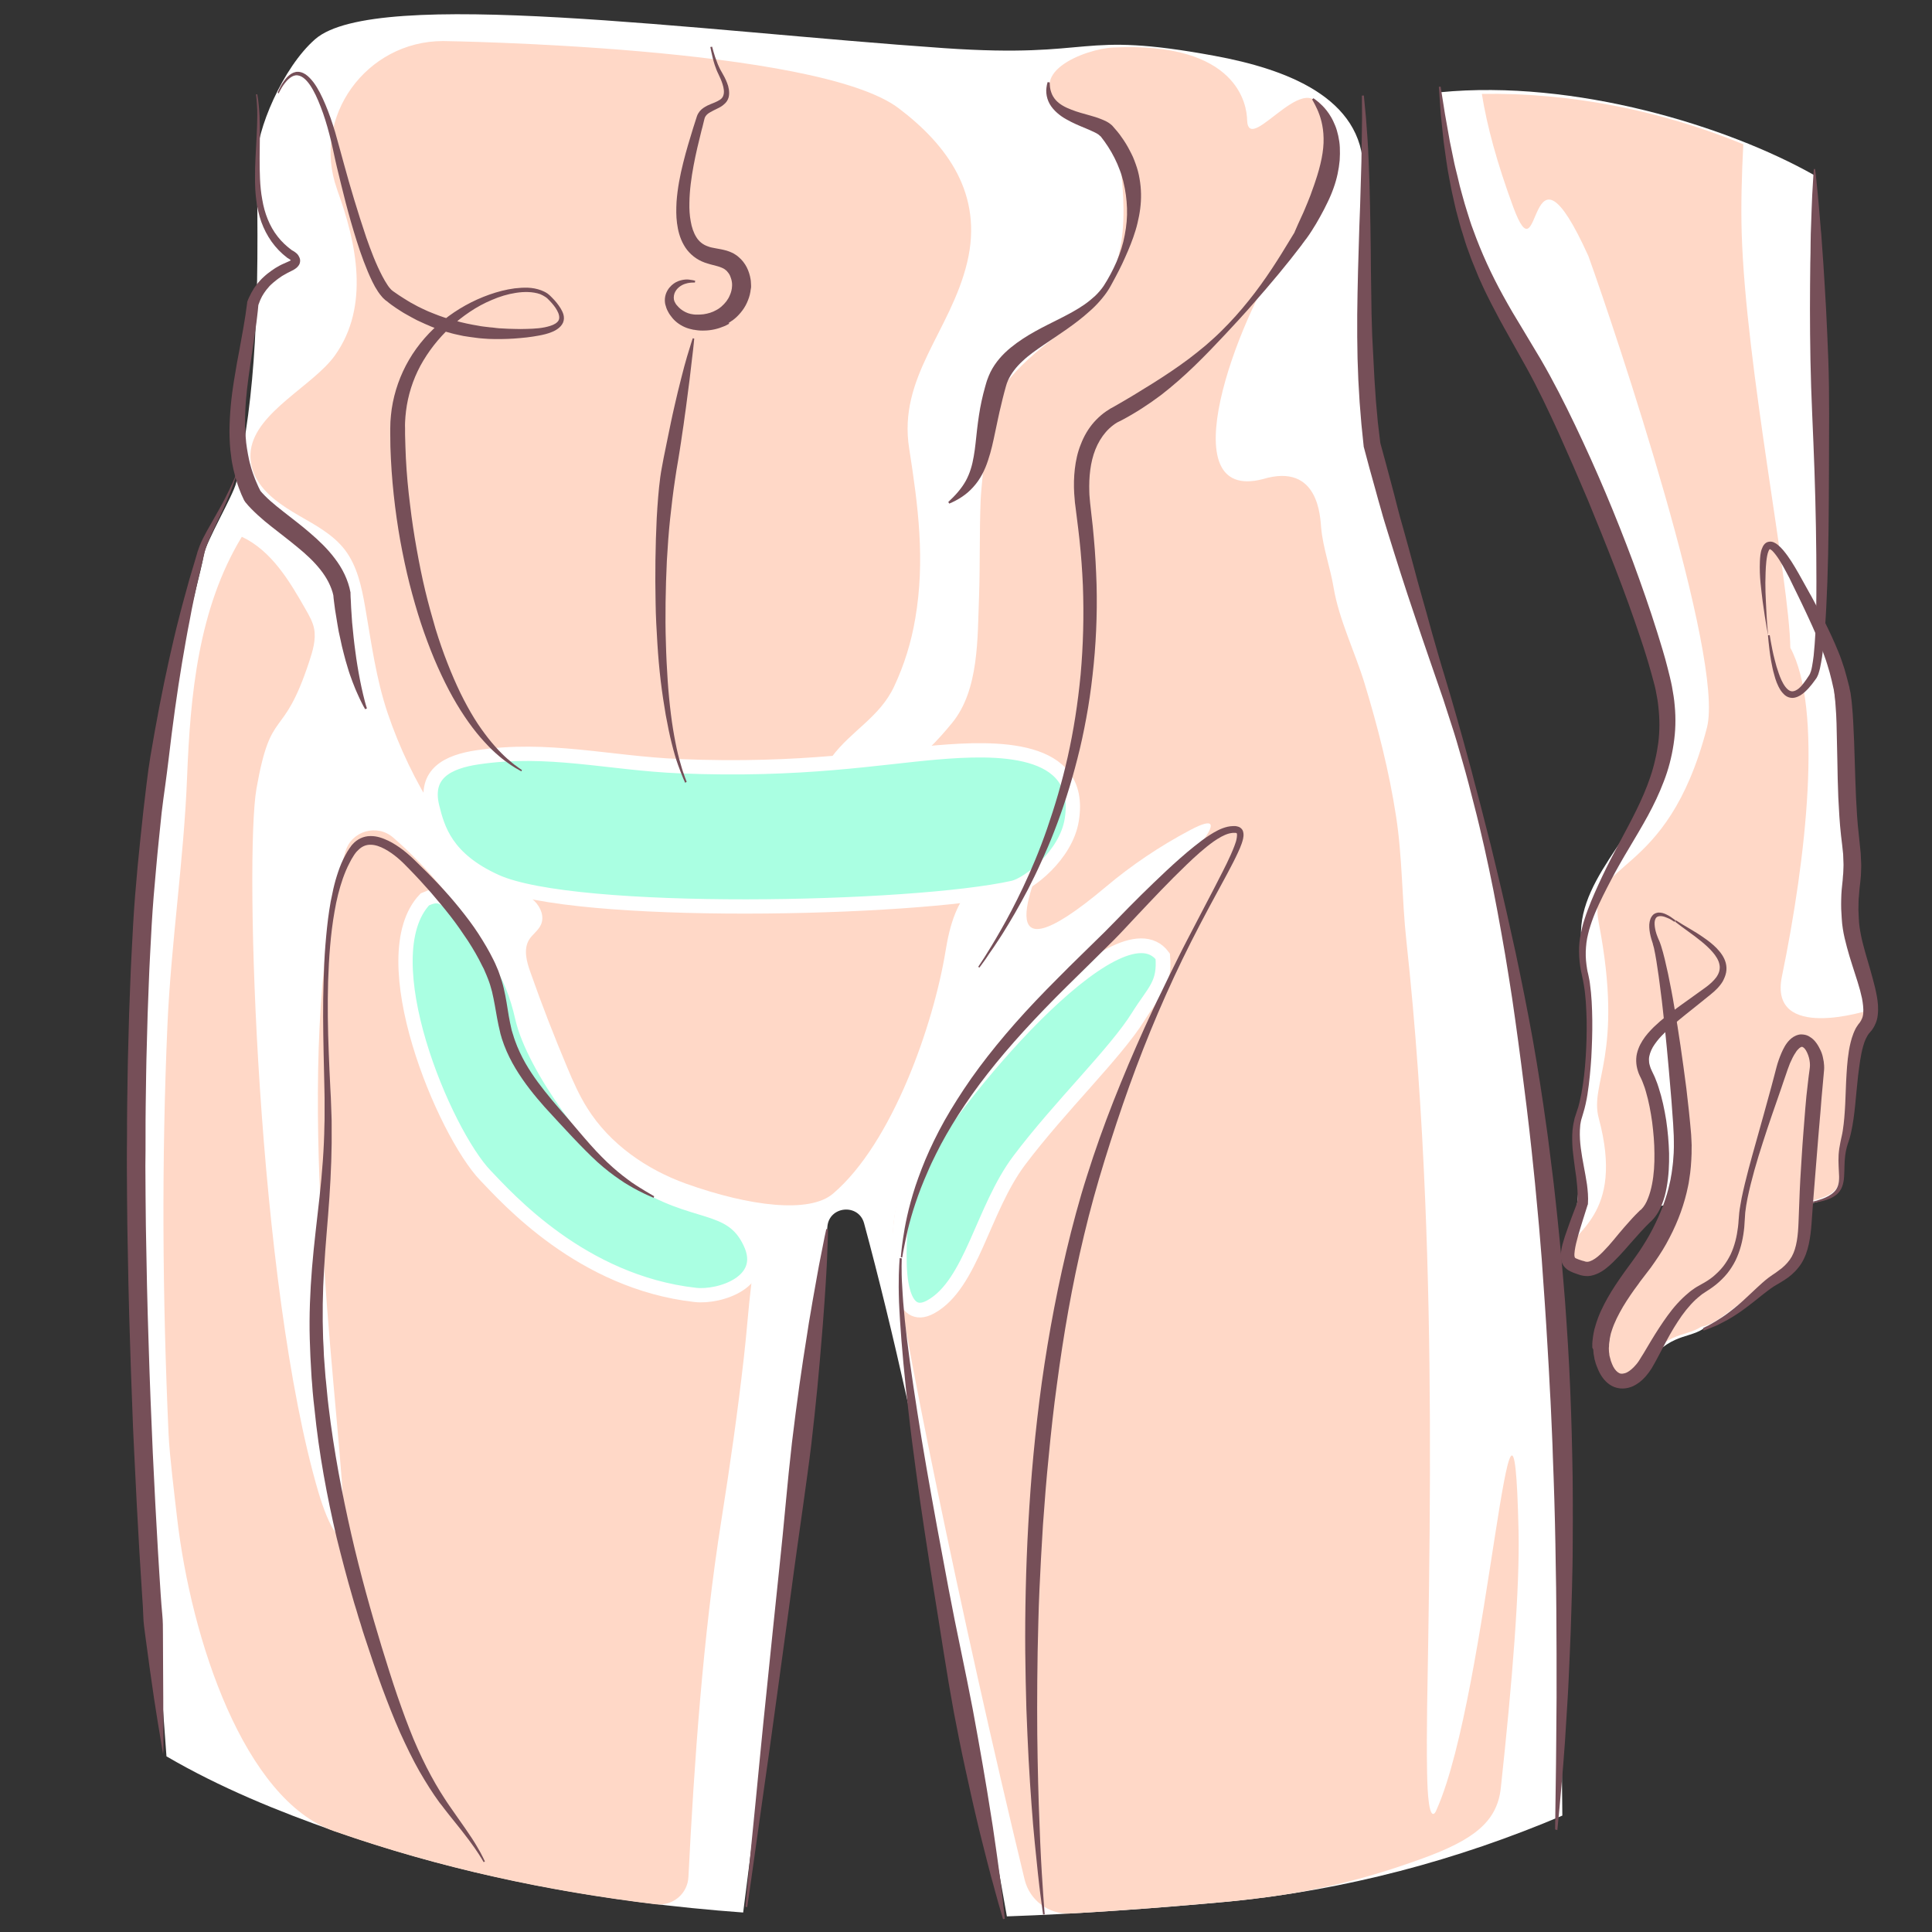
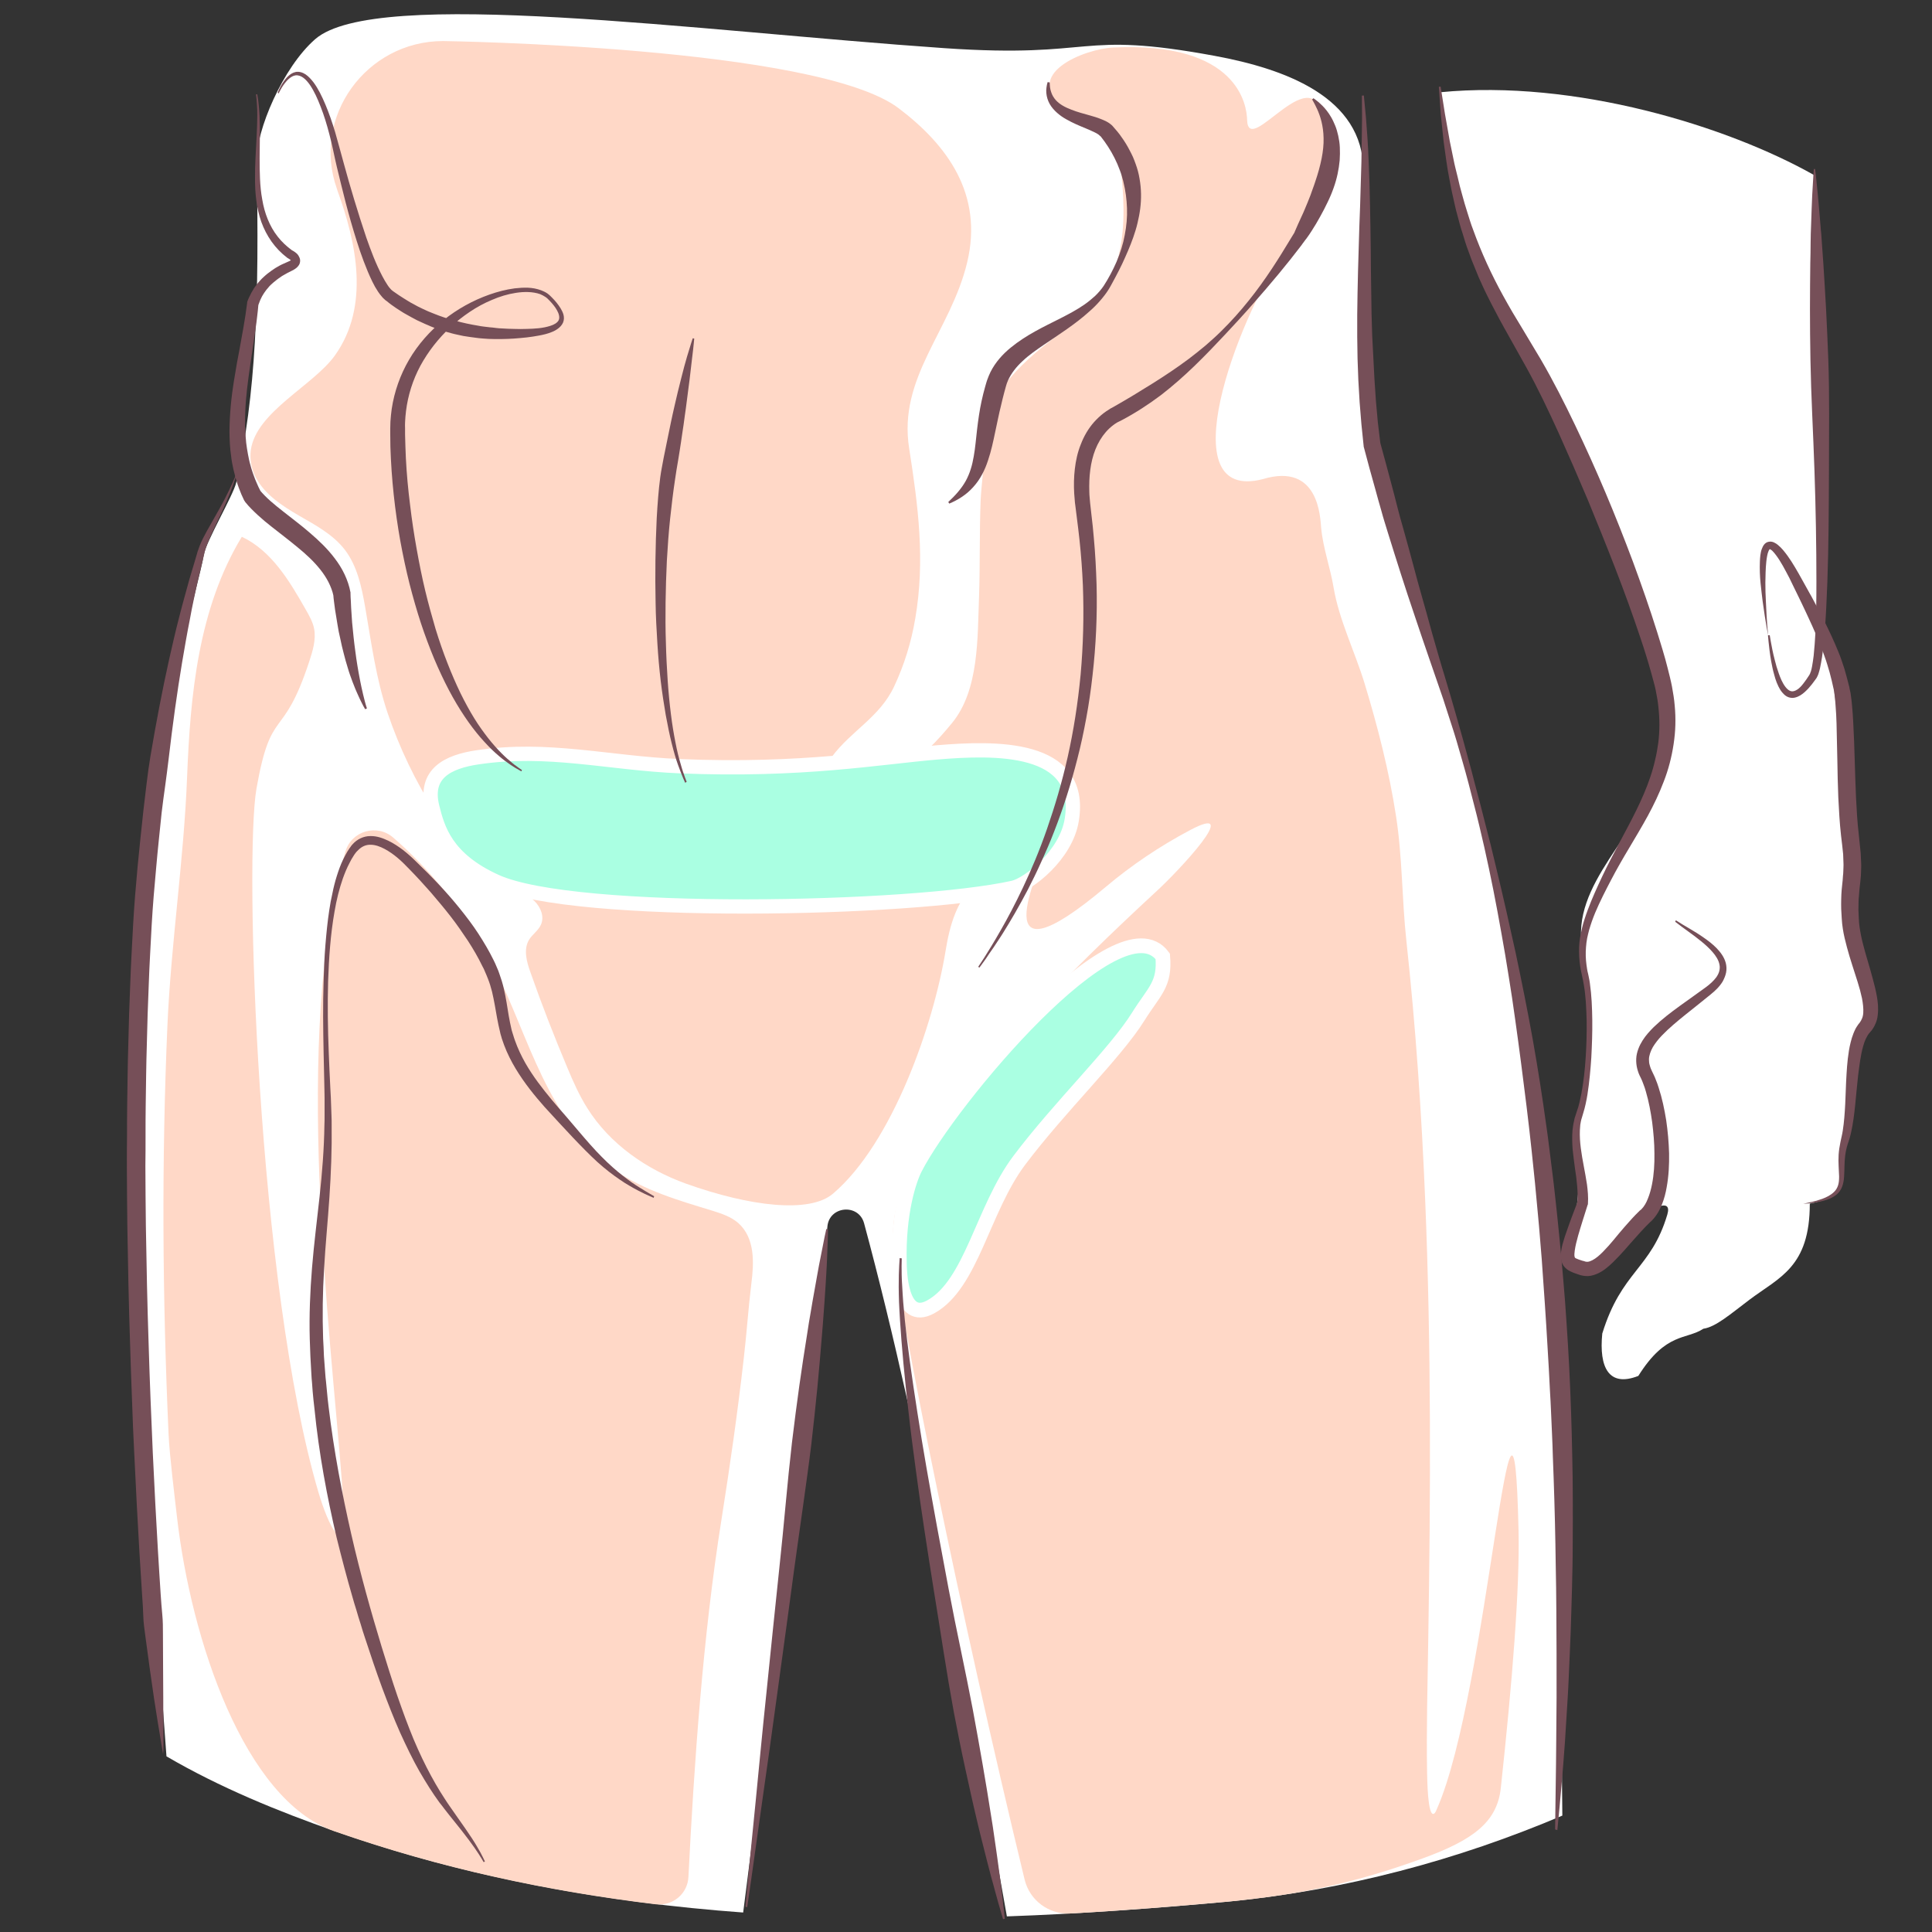
<svg xmlns="http://www.w3.org/2000/svg" version="1.1" id="Layer_13" x="0px" y="0px" viewBox="0 0 1200 1200" xml:space="preserve">
  <rect x="0" y="0" width="1200" height="1200" fill="#333333" stroke="none" />
  <g>
    <g>
      <path fill="#FFFFFF" d="M894.5,57.3c4.3,26.4,7.5,60.7,22.8,102.1c17.9,48.3,51.4,102.8,90,188.1c17.1,47.6,37.9,86.1,24.5,128.8    c-13.4,42.7-56.7,72.6-48.9,113.3c15.9,82.4-8.8,101-3.9,123.2c4.9,22.3-2.2,53.2-5.3,67.5c18.2,26.1,51-28.2,51-28.2    s14.2-8.9,10.9,2.3c-10.1,33.9-28.4,34.9-40.4,73.9c-2.1,21.1,4.1,33.5,22.4,26.3c17.2-27.4,29.8-22.3,40.4-29.3    c7.7-1.1,16.8-9.1,28.6-18c18.6-14,37.5-20.2,37.5-59.7c10.7-2.3,19.4-5.4,19.6-13.6c0.3-14.3,8.7-85.9,18.3-105.3    c0,0-14-45.1-12.8-87.1c1.2-42.1,2.7-112.1-17.5-149.8c-0.6-42.1,2.6-80.5,0.2-163.4c-0.8-28.4-2.3-75.9-5.4-119.8    C1073.1,78.5,978.3,49.1,894.5,57.3z" />
-       <path fill="#FFD8C7" d="M920.4,58.3c3.2,20,9.4,42.9,19.5,70.3c17.9,48.3,8.1-54.8,46.7,30.5c17.1,47.6,84.8,249.6,73.6,292.9    c-25,96.3-75,80.4-67.2,121.1c15.9,82.4-5.9,99.3,0,121.4c16.5,61.3-17.4,70.1-20.5,84.4c-0.4,1.9,5.8,5.7,7.3,6.3    c2.9,1.1,6,1,9,0.2c6.9-1.9,12.8-7.3,17.6-12.3c5-5.1,9.8-10.9,13.4-17c5.3-9.1,11.6-17.7,13.6-28.3c4.2-22.5-10.5-44.3-11.6-67.2    c-0.1-2.5-0.1-5.1,0.7-7.5c2.1-6.4,8.8-9.8,13.6-14.5c4.4,31.1,8.7,62.8,4.2,93.9c-2.6,18.4-10.2,35.6-21.4,50.4    c-10.6,14-19.8,27.1-25.1,44.2c-2.1,21.1,4.1,33.5,22.4,26.3c17.2-27.4,29.8-22.3,40.4-29.3c7.7-1.1,16.8-9.1,28.6-18    c18.6-14,37.5-20.2,37.5-59.7c10.7-2.3,19.4-5.4,19.6-13.6c0.3-14.3,8.7-85.9,18.3-105.3c0,0-62.3,20.1-53.8-21.1    c15.2-73.8,25.5-166.4,5.2-204.1c-0.6-42.1-27.7-174.7-30.2-257.6c-0.5-17,0-35.6,1-55.1C1031.3,68.5,975.8,57.5,920.4,58.3z" />
      <g>
        <g>
          <path fill="#764F58" d="M1098.2,394.6c0,0-0.3-1.9-1-5.5c-0.6-3.6-1.5-8.9-2.4-15.7c-0.4-3.4-0.9-7.2-1.3-11.3      c-0.4-4.1-0.6-8.6-0.4-13.5c0.1-1.2,0.1-2.5,0.3-3.8c0.2-1.3,0.4-2.7,1-4.1c0.3-0.7,0.6-1.5,1.2-2.3c0.6-0.8,1.6-1.7,3-1.9      c1.4-0.3,2.6,0.1,3.4,0.5c0.9,0.4,1.6,0.9,2.2,1.4c2.5,2,4.2,4.3,6,6.7c1.7,2.4,3.3,4.8,4.8,7.4c1.5,2.5,3,5.2,4.5,7.9      c1.5,2.7,3,5.4,4.5,8.1c1.6,2.7,3,5.6,4.6,8.5c1.5,2.9,3.1,5.8,4.6,8.9c3,6.1,6,12.4,8.7,19.1c1.4,3.3,2.5,6.8,3.7,10.4      c0.5,1.8,1,3.6,1.5,5.4c0.5,1.8,0.9,3.6,1.4,5.4l0.1,0.3l0.1,0.5l0.1,0.7l0.3,1.3c0.1,0.5,0.2,0.9,0.3,1.4l0.2,1.5      c0.1,1,0.3,2,0.4,3c0.1,0.9,0.2,1.9,0.3,2.9c0.4,3.8,0.6,7.6,0.8,11.4c0.4,7.6,0.7,15.2,0.9,22.9c0.2,7.7,0.5,15.4,0.8,23.1      c0.4,7.7,0.8,15.4,1.7,22.9l0.6,5.9l0.6,5.8l0.3,6.3c0.1,1,0,2.1,0,3.1l-0.1,3.1c0,1-0.1,2-0.2,3.1l-0.3,3      c-0.2,1.9-0.5,3.9-0.6,5.7l-0.2,2.7c-0.1,0.9-0.2,1.8-0.2,2.7c0,1.8-0.1,3.6-0.1,5.4c0.2,3.7,0.2,7.4,0.7,10.8      c0.5,3.5,1.2,7,2.1,10.5c1.8,7.1,4.1,14.1,6,21.3c1,3.6,1.9,7.2,2.6,11c0.7,3.8,1.1,7.7,0.6,12c-0.2,2.1-0.8,4.3-1.9,6.4      c-0.1,0.3-0.2,0.5-0.4,0.8l-0.5,0.8c-0.3,0.5-0.6,1-1,1.5c-0.6,0.7-1.2,1.4-1.8,2.1c-0.1,0.2-0.3,0.4-0.4,0.6      c-0.2,0.2-0.3,0.6-0.5,0.8c-0.4,0.6-0.6,1.3-1,1.9c-0.6,1.3-1.1,2.8-1.5,4.2c-1.7,5.9-2.4,12.4-3.2,18.5      c-0.7,6.2-1.2,12.3-1.8,18.1c-0.6,5.9-1.3,11.5-2.5,16.9c-0.3,1.3-0.6,2.7-1,4c-0.2,0.7-0.4,1.3-0.6,1.9      c-0.2,0.6-0.4,1.2-0.6,1.8c-0.2,0.6-0.4,1.2-0.5,1.7c-0.1,0.5-0.3,1.1-0.4,1.7c-0.3,1.1-0.4,2.3-0.6,3.4      c-0.6,4.5-0.4,8.9-0.7,13.2c-0.1,2.1-0.5,4.3-1.2,6.2c-0.7,2-2,3.7-3.4,4.9c-2.9,2.4-6,3.3-8.5,4c-2.6,0.7-4.9,1-6.7,1.3      c-1.8,0.2-3.2,0.4-4.2,0.4c-0.9,0.1-1.4,0.1-1.4,0.1s0.5-0.1,1.4-0.3c0.5-0.1,1-0.2,1.7-0.4c0.7-0.2,1.5-0.3,2.4-0.5      c1.8-0.4,3.9-1,6.4-1.9c2.4-0.9,5.2-2.2,7.4-4.4c1.1-1.1,1.9-2.5,2.4-4.1c0.5-1.6,0.6-3.5,0.6-5.4c-0.1-4-0.6-8.5-0.3-13.5      c0.1-1.2,0.2-2.5,0.4-3.8c0.2-1.3,0.5-2.7,0.7-3.9c0.1-0.6,0.3-1.2,0.4-1.9c0.1-0.6,0.3-1.2,0.4-1.8c0.3-1.2,0.5-2.5,0.7-3.7      c0.8-5.1,1.2-10.6,1.5-16.4c0.3-5.8,0.4-11.9,0.8-18.3c0.2-3.2,0.4-6.4,0.8-9.8c0.4-3.3,0.9-6.8,1.8-10.3c0.4-1.8,1-3.5,1.7-5.4      c0.4-0.9,0.7-1.8,1.2-2.7c0.3-0.5,0.4-0.9,0.8-1.4c0.3-0.5,0.7-1,1-1.5l0.8-1l0.1-0.1c0.1-0.1-0.1,0.1,0.2-0.3l0.1-0.2l0.2-0.3      c0.2-0.2,0.3-0.4,0.4-0.7l0.2-0.4c0.1-0.1,0.1-0.3,0.2-0.4c0.5-1,0.8-2.3,0.9-3.7c0.2-2.8-0.2-6-0.8-9.2      c-0.7-3.3-1.6-6.6-2.7-10.1c-2.1-6.8-4.6-13.9-6.6-21.4c-1-3.8-2-7.6-2.6-11.7c-0.7-4.2-0.7-8.1-1-12.1c-0.1-2,0-4.1,0-6.1      c0-1,0.1-2,0.1-3l0.2-3c0.2-2,0.4-3.9,0.6-5.8l0.2-2.8c0.1-0.9,0.2-1.8,0.2-2.7l0.1-2.7c0-0.9,0.1-1.8,0-2.7l-0.2-5.4      c-0.4-3.8-0.8-7.7-1.3-11.5c-0.9-8-1.3-15.9-1.7-23.7c-0.3-7.8-0.5-15.6-0.6-23.3c-0.2-7.7-0.3-15.3-0.5-22.7      c-0.1-3.7-0.3-7.4-0.6-11l-0.2-2.7c-0.1-0.9-0.2-1.7-0.3-2.5l-0.1-1.2c0-0.4-0.1-0.9-0.2-1.3l-0.2-1.4l-0.1-0.7l0-0.2      c0.1,0.3,0,0,0,0l-0.1-0.3c-0.4-1.8-0.8-3.5-1.2-5.3c-0.4-1.7-0.9-3.4-1.3-5.1c-1-3.3-1.9-6.6-3.1-9.8      c-2.2-6.5-4.9-12.7-7.6-18.8c-1.3-3-2.8-6-4.1-8.9c-1.4-2.9-2.7-5.8-4.1-8.6c-1.4-2.8-2.7-5.6-4.1-8.4c-1.3-2.8-2.6-5.4-4-7.9      c-1.3-2.5-2.7-5-4.1-7.2c-1.4-2.2-3-4.4-4.5-5.9c-0.4-0.4-0.8-0.6-1.1-0.8c-0.3-0.2-0.4-0.2-0.4-0.2c0.1,0,0-0.1-0.2,0.1      c-0.2,0.2-0.4,0.6-0.6,1c-0.4,0.9-0.7,2-0.9,3.1c-0.2,1.1-0.4,2.3-0.5,3.4c-0.5,4.6-0.5,9-0.6,13.1c0,4.1,0.1,7.9,0.3,11.3      c0.3,6.8,0.6,12.2,0.9,15.8C1098.1,392.6,1098.2,394.6,1098.2,394.6z" />
        </g>
        <g>
          <path fill="#764F58" d="M1127.4,105c0,0,0.2,1.5,0.5,4.2c0.3,2.7,0.7,6.8,1.2,11.9c0.5,5.1,1,11.3,1.6,18.5      c0.1,1.8,0.3,3.6,0.5,5.5c0.1,1.9,0.3,3.8,0.4,5.8c0.3,4,0.6,8.2,0.9,12.6c0.5,8.8,1.2,18.3,1.7,28.4c0.5,10.1,1,20.7,1.4,31.7      c0.4,11,0.5,22.4,0.5,33.9c0,11.6-0.1,23.3-0.1,35c-0.1,23.5-0.2,47-1,69c-0.4,11-0.9,21.7-1.7,31.8c-0.4,5.1-0.9,10-1.6,14.8      c-0.4,2.4-0.8,4.8-1.3,7.1c-0.3,1.2-0.6,2.3-1,3.5c-0.2,0.6-0.5,1.2-0.8,1.8c-0.1,0.3-0.3,0.6-0.6,1l-0.5,0.7      c-1.3,1.9-2.7,3.6-4.2,5.3c-1.5,1.6-3.1,3.2-5.1,4.4c-1,0.6-2.1,1.1-3.4,1.4c-1.2,0.3-2.6,0.2-3.8-0.2c-1.2-0.4-2.2-1.1-3-1.9      c-0.8-0.8-1.5-1.6-2-2.4c-2.1-3.3-3.2-6.6-4-9.7c-0.9-3-1.4-5.9-1.9-8.4c-0.9-5.1-1.3-9.1-1.6-11.9c-0.3-2.7-0.4-4.2-0.4-4.2      l1.1-0.1c0,0,0.2,1.4,0.7,4.1c0.5,2.7,1.2,6.7,2.5,11.6c0.6,2.5,1.4,5.2,2.4,8c1,2.8,2.2,5.9,4.2,8.5c1,1.3,2.2,2.3,3.4,2.6      c1.2,0.3,2.5-0.1,3.9-1c1.4-0.9,2.7-2.3,3.9-3.9c1.2-1.5,2.4-3.3,3.5-5l0.4-0.7c0.1-0.2,0.2-0.3,0.2-0.5      c0.2-0.4,0.3-0.8,0.5-1.3c0.3-0.9,0.5-2,0.7-3c0.4-2.1,0.7-4.4,1-6.7c0.5-4.6,0.8-9.5,1.1-14.5c0.5-10,0.6-20.6,0.6-31.5      c0-21.9-0.4-45.3-1.2-68.7c-0.4-11.7-0.9-23.4-1.4-34.9c-0.5-11.5-0.9-22.9-1.1-33.9c-0.2-11-0.3-21.6-0.3-31.7      c0-10.1,0.1-19.6,0.2-28.4c0.1-4.4,0.2-8.6,0.2-12.6c0-2,0.1-4,0.1-5.9c0.1-1.9,0.1-3.7,0.2-5.5c0.2-7.2,0.5-13.4,0.7-18.5      c0.3-5.1,0.5-9.2,0.7-11.9c0.2-2.8,0.3-4.2,0.3-4.2L1127.4,105z" />
        </g>
        <g>
          <path fill="#764F58" d="M1040.9,571.6c5.6,3.7,11.6,6.7,17.2,10.7c2.8,1.9,5.5,4,8,6.5c2.4,2.5,4.8,5.5,5.8,9.3      c0.5,1.9,0.6,4,0.2,6c-0.4,2-1.2,3.8-2.1,5.5c-2,3.3-4.7,5.8-7.4,8c-5.2,4.3-10.5,8.4-15.7,12.6c-5.2,4.2-10.3,8.4-14.7,13      c-2.2,2.3-4.1,4.7-5.6,7.2c-0.7,1.3-1.3,2.5-1.7,3.8c-0.4,1.3-0.7,2.5-0.7,3.8c0,1.3,0.1,2.5,0.5,3.7c0.1,0.6,0.4,1.2,0.6,1.9      c0.1,0.3,0.3,0.6,0.4,0.9l0.5,1.1c0.4,0.8,0.7,1.4,1.1,2.3c0.4,0.9,0.8,1.7,1.1,2.6c0.7,1.7,1.3,3.3,1.8,5      c2.2,6.7,3.6,13.5,4.7,20.3c1,6.8,1.6,13.7,1.8,20.6c0.1,6.9-0.2,13.9-1.5,21c-0.6,3.5-1.5,7.1-2.9,10.6      c-1.4,3.5-3.3,7.1-6.4,10.2l-0.3,0.3c0,0-0.1,0.1-0.2,0.2l-0.5,0.4l-0.9,0.9c-0.6,0.6-1.1,1.1-1.7,1.7c-1.1,1.1-2.2,2.3-3.3,3.5      c-2.2,2.4-4.4,4.9-6.6,7.4c-2.2,2.5-4.4,5.1-6.8,7.6c-2.4,2.5-4.9,5.1-7.8,7.4c-1.5,1.2-3.1,2.3-5,3.2c-1.9,0.9-4.1,1.7-6.6,1.8      c-1.2,0-2.5-0.1-3.7-0.4l-0.9-0.2l-0.6-0.2l-1.2-0.4c-1.7-0.6-3.4-1.1-5.6-2.4c-1-0.6-2.2-1.6-3.1-2.9c-0.9-1.3-1.3-2.8-1.5-4      c-0.4-2.5,0-4.5,0.3-6.4c0.3-1.9,0.8-3.6,1.3-5.2c0.5-1.7,1-3.3,1.6-4.9c2.2-6.5,4.6-12.7,7-19l-0.2,0.7c0.5-3.4,0.3-7,0-10.7      c-0.3-3.7-0.8-7.5-1.4-11.2c-0.5-3.8-1-7.6-1.4-11.5c-0.3-3.9-0.4-7.9-0.1-11.8l0.4-3c0.1-1,0.4-2,0.6-3c0.1-0.5,0.2-1,0.3-1.5      l0.5-1.5l0.9-2.8l0.9-2.7l0.7-2.7l0.3-1.3l0.3-1.4l0.6-2.8c1.4-7.4,2.2-15,2.7-22.6c0.5-7.6,0.7-15.2,0.6-22.8      c-0.2-7.6-0.5-15.2-1.8-22.6c-0.1-0.9-0.4-1.8-0.5-2.7l-0.3-1.4l-0.3-1.4c-0.2-0.9-0.4-1.8-0.6-2.8l-0.5-2.9      c-0.6-3.9-0.8-7.9-0.7-11.9c0.1-2,0.3-4,0.6-5.9c0.4-1.9,0.7-3.9,1.2-5.8c0.4-1.9,1-3.8,1.6-5.7c0.6-1.8,1.2-3.7,1.9-5.5      c2.7-7.3,5.9-14.3,9.2-21.3c3.3-7,6.9-13.8,10.5-20.6c7.2-13.5,14.5-26.8,19.2-40.8c1.2-3.5,2.2-7,3-10.6      c0.9-3.6,1.5-7.2,2-10.8c0.9-7.2,0.9-14.5,0.1-21.8c-0.3-3.6-1-7.2-1.7-10.8c-0.4-1.8-0.8-3.6-1.3-5.3l-1.5-5.5      c-1-3.7-2.1-7.3-3.2-10.9c-1.1-3.6-2.3-7.2-3.5-10.8c-4.8-14.4-10-28.7-15.5-42.9c-5.5-14.2-11.2-28.3-17-42.4      c-5.9-14-12-28-18.2-41.8c-6.3-13.8-12.8-27.6-20.1-40.8c-3.7-6.7-7.4-13.3-11.2-20c-1.9-3.3-3.7-6.7-5.6-10.1      c-1.8-3.4-3.6-6.8-5.4-10.3c-1.7-3.5-3.5-6.9-5.1-10.5l-2.4-5.3l-2.2-5.4c-0.7-1.8-1.5-3.6-2.2-5.4l-2-5.5      c-1.4-3.6-2.5-7.4-3.6-11l-0.9-2.8c-0.3-0.9-0.5-1.9-0.8-2.8l-1.5-5.6c-1.1-3.7-1.8-7.5-2.7-11.3c-0.4-1.9-0.9-3.8-1.2-5.6      l-1.1-5.7c-0.7-3.8-1.4-7.6-1.9-11.4l-1.6-11.4l-1.2-11.4c-0.2-1.9-0.4-3.8-0.6-5.7l-0.4-5.7l-0.8-11.5l1.1-0.1l1.8,11.3      l0.9,5.7c0.3,1.9,0.7,3.8,1,5.6l2,11.3l2.3,11.2c0.7,3.7,1.7,7.4,2.6,11.1l1.3,5.5c0.5,1.8,1,3.7,1.5,5.5c1,3.6,2,7.3,3.2,10.9      l1.7,5.4c0.3,0.9,0.6,1.8,0.9,2.7l1,2.7c5.1,14.2,11.4,27.9,18.7,41.1c1.8,3.3,3.7,6.6,5.6,9.9c2,3.3,3.9,6.5,5.9,9.8      c3.9,6.5,7.9,13.2,11.8,19.7c7.8,13.4,14.8,27.2,21.4,41c1.7,3.5,3.3,7,4.9,10.4c1.6,3.5,3.2,7,4.8,10.5      c3.2,7,6.2,14.1,9.2,21.1c6,14.2,11.6,28.4,17,42.8c5.3,14.4,10.4,28.9,15,43.6c1.1,3.7,2.3,7.3,3.4,11.1      c1.1,3.7,2.2,7.5,3.1,11.2l1.4,5.6c0.3,1.1,0.4,2,0.7,3l0.6,2.9c0.7,3.9,1.4,7.9,1.7,11.9c0.4,4,0.5,8,0.4,12      c-0.1,4-0.5,8-1.1,12c-1.2,7.9-3.2,15.7-6.1,23.1c-2.8,7.4-6.2,14.5-9.9,21.3c-3.7,6.8-7.7,13.4-11.6,20      c-3.9,6.5-7.7,13.1-11.2,19.8c-3.5,6.7-7,13.5-9.9,20.4c-0.7,1.7-1.4,3.5-2,5.2c-0.6,1.8-1.2,3.5-1.7,5.3      c-0.5,1.8-0.9,3.6-1.3,5.4c-0.3,1.8-0.6,3.6-0.7,5.5c-0.3,3.7-0.2,7.3,0.3,11l0.4,2.7c0.1,0.9,0.4,1.9,0.6,2.8l0.3,1.4l0.3,1.5      c0.2,1,0.4,1.9,0.5,2.9c1.1,7.7,1.4,15.4,1.5,23.1c0.1,7.7-0.2,15.4-0.6,23.1c-0.5,7.7-1.2,15.3-2.4,23l-0.5,2.9l-0.3,1.4      l-0.3,1.5l-0.7,2.9l-0.8,2.8l-0.8,2.7l-0.4,1.3c-0.1,0.4-0.2,0.9-0.3,1.3c-0.1,0.9-0.4,1.8-0.4,2.7l-0.2,2.7      c-0.3,7.3,1,14.7,2.4,22.2c0.7,3.7,1.4,7.5,2,11.4c0.5,3.9,0.9,7.9,0.6,12.1c0,0.2,0,0.3-0.1,0.5l-0.1,0.2      c-2,6.4-4.1,12.8-5.9,19.1c-0.9,3.2-1.7,6.4-2.1,9.3c-0.2,1.4-0.3,2.9-0.1,3.7c0.1,0.4,0.2,0.6,0.3,0.7c0.1,0.1,0.2,0.2,0.6,0.4      c0.8,0.4,2.2,0.9,3.8,1.4l1.2,0.3c0.2,0.1,0.4,0.1,0.6,0.2l0.3,0.1c0.4,0.1,0.9,0.1,1.3,0.1c1.7-0.1,4.1-1.4,6.4-3.3      c2.3-1.9,4.4-4.2,6.6-6.6c2.1-2.4,4.3-5,6.4-7.6c2.2-2.6,4.4-5.2,6.7-7.7c1.2-1.3,2.3-2.6,3.5-3.8c0.6-0.6,1.3-1.3,1.9-1.9      l0.9-0.9l0.5-0.4l0.3-0.2l0.2-0.2c1.7-1.7,3.1-4.1,4.1-6.8c1.1-2.7,1.9-5.7,2.5-8.7c1.2-6.1,1.6-12.6,1.5-19.1      c0-6.5-0.6-13-1.4-19.5c-0.9-6.4-2.1-12.9-3.9-19c-0.4-1.5-0.9-3-1.5-4.5c-0.3-0.8-0.5-1.4-0.8-2.1c-0.2-0.6-0.7-1.5-1-2.2      l-0.6-1.2c-0.2-0.5-0.4-0.9-0.6-1.4c-0.3-1-0.7-1.9-0.9-2.9c-0.5-2-0.7-4.1-0.6-6.2c0.1-2.1,0.6-4.1,1.3-6      c0.7-1.9,1.6-3.6,2.6-5.2c2-3.2,4.5-5.9,7-8.4c5.1-4.9,10.5-9,16-13c5.5-4,11-7.8,16.3-11.7c2.6-1.9,4.9-4,6.6-6.3      c0.8-1.2,1.5-2.5,1.8-3.8c0.3-1.3,0.4-2.7,0.1-4c-0.5-2.7-2.2-5.4-4.3-7.8c-2.1-2.4-4.5-4.6-7.1-6.7      c-5.1-4.2-10.8-7.9-16.1-12.1L1040.9,571.6z" />
        </g>
        <g>
-           <path fill="#764F58" d="M1057.8,824.9c0,0,0.7-0.4,2-1c0.7-0.3,1.5-0.7,2.5-1.3c0.9-0.5,2-1.2,3.3-1.9c2.4-1.5,5.4-3.3,8.7-5.9      c3.3-2.5,6.9-5.5,10.8-9.2c2-1.8,4-3.8,6.2-5.8c2.2-2,4.5-4.2,7.3-6.3c0.7-0.5,1.4-1,2.1-1.5c0.7-0.5,1.4-0.9,2.1-1.4      c1.4-1,2.6-1.9,3.9-2.9c2.5-2.1,4.6-4.4,6.2-7.2c3.1-5.6,3.9-13.3,4.2-21.4c0.2-4.2,0.3-8.5,0.5-13c0.2-4.4,0.3-8.9,0.6-13.6      c0.6-9.2,1.1-18.9,1.9-28.8c0.4-5,0.8-10,1.2-15.2c0.2-2.6,0.5-5.2,0.7-7.8c0.3-2.6,0.6-5.3,0.9-7.9c0.3-2.7,0.6-5.3,1-8      c0.2-1.5,0.3-2.3,0.3-3.2c0-1-0.1-2.1-0.3-3.2c-0.4-2.2-1.2-4.3-2.2-6c-0.5-0.8-1.1-1.5-1.6-1.8c-0.5-0.3-0.6-0.4-0.9-0.4      c-0.3,0-1,0.3-1.7,0.9c-0.7,0.7-1.5,1.4-2.1,2.5c-1.4,2-2.5,4.3-3.6,6.8c-1,2.5-1.9,5.1-2.8,7.8c-0.9,2.7-1.9,5.4-2.8,8.2      c-3.8,10.9-7.7,22-11.3,33.3c-1.8,5.6-3.6,11.3-5.2,17.1c-1.6,5.8-3.1,11.6-4.3,17.5l-0.8,4.4c-0.2,1.5-0.4,3-0.6,4.4l-0.3,4.5      c-0.1,1.5-0.2,3-0.3,4.6c-0.6,6.2-1.9,12.5-4.4,18.4c-1.2,3-2.9,5.8-4.7,8.4c-1.9,2.7-4.1,5-6.5,7.2c-2.4,2.2-5.1,4.1-7.8,5.8      l-1.8,1.2c-0.6,0.4-1.3,0.8-1.8,1.3c-1.1,0.9-2.1,1.7-3.2,2.7c-4.2,4-7.9,8.7-11.1,13.7c-3.3,5-6.2,10.3-9,15.7      c-1.4,2.7-2.9,5.4-4.3,8.1l-1.1,2l-1.2,2.1c-0.4,0.7-0.7,1.3-1.3,2.1c-0.5,0.8-1,1.4-1.5,2.1c-2.1,2.8-4.7,5.4-8.1,7.3      c-1.7,1-3.7,1.7-5.9,2c-2.2,0.3-4.6,0.1-6.8-0.7c-2.2-0.8-4-2.1-5.5-3.6c-1.5-1.5-2.6-3.1-3.5-4.7c-0.9-1.6-1.6-3.3-2.2-4.9      l-0.1-0.3c0,0.1-0.2-0.5-0.2-0.5l-0.2-0.5l-0.3-1.1l-0.3-1.1l-0.1-0.3l-0.1-0.3l-0.1-0.7l-0.5-2.8c-0.1-0.9-0.1-1.7-0.2-2.6      L989,837l0-1.3c0-0.9,0-1.7,0.1-2.6l0.3-2.5c0.1-0.4,0.1-0.8,0.2-1.3l0.2-1.2l0.5-2.4l0.7-2.4c1.8-6.3,4.6-12,7.6-17.3      c3-5.3,6.4-10.3,9.8-15.1c0.9-1.2,1.7-2.4,2.6-3.6c0.8-1.1,1.7-2.3,2.5-3.4c0.8-1.2,1.7-2.3,2.5-3.5c0.8-1.1,1.5-2.2,2.3-3.3      c3-4.5,5.8-9.1,8.2-13.8c2.4-4.7,4.6-9.5,6.4-14.3c1.8-4.8,3.3-9.7,4.3-14.6l0.4-1.8l0.3-1.8c0.2-1.2,0.5-2.4,0.6-3.7      c0.3-2.5,0.7-4.9,0.8-7.3c0.5-4.9,0.4-9.7,0.3-14.4c-0.2-5-0.5-9.8-0.9-14.5c-0.3-4.8-0.7-9.4-1.1-14c-1.5-18.3-3.1-35.1-4.8-50      c-0.4-3.7-0.8-7.3-1.3-10.8c-0.4-3.5-0.9-6.8-1.3-10c-0.9-6.4-1.8-12.3-2.9-17.3c-0.2-0.6-0.3-1.2-0.5-1.8      c-0.1-0.3-0.2-0.6-0.2-0.9c-0.1-0.3-0.2-0.6-0.3-0.9c-0.2-0.6-0.4-1.3-0.6-1.9c-0.2-0.6-0.3-1.2-0.5-1.9      c-0.6-2.5-0.9-4.9-0.8-7.2c0.1-1.2,0.3-2.3,0.7-3.4c0.4-1.1,1.1-2.1,2-2.9c0.9-0.7,2.1-1,3-1.1c1,0,1.8,0.1,2.6,0.3      c1.5,0.4,2.7,1.1,3.7,1.6c1,0.6,1.8,1.1,2.4,1.6c0.6,0.4,1.1,0.8,1.4,1c0.3,0.2,0.5,0.4,0.5,0.4l-0.6,0.9c0,0-0.2-0.1-0.5-0.3      c-0.3-0.2-0.8-0.5-1.4-0.9c-0.6-0.4-1.4-0.8-2.4-1.2c-1-0.4-2.1-0.9-3.4-1.1c-1.3-0.2-2.7-0.1-3.5,0.7c-0.9,0.8-1.3,2.5-1.2,4.3      c0.1,1.9,0.5,3.9,1.2,6.1c0.2,0.5,0.4,1.1,0.6,1.6c0.2,0.5,0.4,1.1,0.7,1.7c0.1,0.3,0.3,0.6,0.4,0.9c0.1,0.3,0.2,0.6,0.4,1      c0.2,0.7,0.5,1.3,0.7,2c1.7,5.3,3,11.2,4.4,17.6c1.3,6.4,2.7,13.3,3.9,20.8c2.6,14.8,5,31.6,7.4,50c0.5,4.6,1.1,9.3,1.6,14.1      c0.5,4.8,1,9.8,1.4,14.7c0.1,1.3,0.1,2.6,0.2,3.9c0,1.3,0.2,2.6,0.1,4c0,2.7,0,5.3-0.2,8c-0.1,2.7-0.4,5.4-0.7,8.1      c-0.2,1.4-0.4,2.7-0.6,4.1l-0.3,2c-0.1,0.7-0.3,1.4-0.4,2c-2.2,10.9-6.1,21.7-11.5,32c-2.6,5.2-5.7,10.1-9.1,15      c-0.9,1.2-1.7,2.5-2.6,3.7c-0.9,1.1-1.7,2.3-2.6,3.4c-0.9,1.1-1.8,2.3-2.6,3.4c-0.9,1.1-1.7,2.2-2.5,3.4      c-3.4,4.5-6.6,9.2-9.5,14c-2.8,4.8-5.4,9.8-7,14.9l-0.6,1.9l-0.4,1.9l-0.2,1c-0.1,0.3-0.1,0.6-0.1,1l-0.3,1.9      c-0.1,0.6-0.1,1.3-0.1,1.9l-0.1,1l0,0.9l0.1,1.9c0.1,0.6,0.2,1.1,0.2,1.7l0.1,0.4l0,0.2l0.1,0.3l0.3,1.1l0.3,1.1l0.1,0.5      c0,0.2-0.1-0.3,0,0l0.1,0.2c0.4,1.2,0.9,2.4,1.4,3.4c1.1,2.1,2.5,3.5,3.8,4.1c0.6,0.3,1.3,0.4,2.1,0.3c0.8-0.1,1.7-0.3,2.7-0.8      c1.9-1,3.8-2.7,5.5-4.7c0.4-0.5,0.9-1,1.2-1.5c0.3-0.4,0.8-1.1,1.2-1.8l1.1-1.8l1.2-1.9c1.6-2.6,3.1-5.2,4.7-7.9      c3.2-5.3,6.6-10.6,10.3-15.7c3.7-5.1,8-10,13-14.1c1.2-1.1,2.6-2,4-3c0.7-0.5,1.3-0.8,2-1.2l2.1-1.2c2.6-1.4,5-2.9,7.3-4.8      c2.2-1.9,4.3-3.9,6.1-6.2c1.8-2.3,3.3-4.8,4.6-7.4c2.5-5.3,3.9-11.2,4.6-17c0.2-1.4,0.3-3,0.4-4.5l0.4-4.6      c0.2-1.5,0.4-3.1,0.7-4.6l0.8-4.5c2.5-12,5.8-23.6,9-35c3.2-11.4,6.4-22.8,9.4-33.9c0.7-2.8,1.5-5.6,2.2-8.3      c0.7-2.7,1.4-5.6,2.4-8.4c1-2.8,2.1-5.6,3.7-8.4c0.8-1.4,1.8-2.8,3.1-4.1c1.3-1.3,3.1-2.6,5.5-3.2c0.6-0.2,1.2-0.2,1.9-0.2      c0.6,0,1.3,0.1,1.9,0.2c0.6,0.1,1.2,0.3,1.7,0.5c0.5,0.2,1.1,0.5,1.5,0.8c1.9,1.1,3.2,2.6,4.2,4c1,1.4,1.8,2.9,2.5,4.4      c0.7,1.5,1.2,3,1.5,4.6c0.4,1.6,0.6,3.2,0.7,4.8c0.1,0.7,0,1.9,0,2.6l-0.2,2.2c-0.2,2.6-0.5,5.2-0.7,7.8      c-0.2,2.6-0.5,5.2-0.7,7.7c-0.2,2.6-0.4,5.2-0.6,7.7c-0.4,5.1-0.9,10.1-1.3,15.1c-0.8,9.9-1.6,19.4-2.3,28.6      c-0.8,9.2-1.4,18.1-2,26.4c-0.3,4.3-0.8,8.6-1.7,12.8c-0.9,4.2-2.3,8.3-4.6,12c-2.3,3.6-5.3,6.6-8.3,8.8c-1.5,1.1-3.1,2.1-4.6,3      c-0.7,0.4-1.4,0.9-2.2,1.3c-0.7,0.4-1.3,0.8-2,1.2c-2.6,1.7-5,3.6-7.3,5.4c-2.3,1.9-4.5,3.6-6.7,5.3c-4.3,3.4-8.3,6.2-11.9,8.4      c-3.6,2.2-6.9,3.8-9.5,5.1c-1.4,0.6-2.6,1.1-3.6,1.5c-1,0.4-1.9,0.7-2.6,1c-1.4,0.5-2.1,0.8-2.1,0.8L1057.8,824.9z" />
-         </g>
+           </g>
      </g>
    </g>
    <g>
      <path fill="#FFFFFF" d="M904.5,451.6c-24.2-74.5-49.4-144-51.9-172c-0.6-6.1-3.1-23.5-3-28.1c-6.4-37-4.1-65.8-3-119.2    c0.2-9.1,0.2-17.9,0.2-26.6c-0.3-45.1-47.9-62.8-92.3-71c-86.7-16-72.3,1.8-168.1-4.8c-153.5-10.6-353-38.3-390.6-5.6    c-20.2,17.6-36.8,56.9-36.4,75.6c1.7,87.7-0.4,145.1-12.7,199.9c-1.8,7.8-18.8,36.7-20.1,44.7c-2.9,17.9-30.3,110.8-36.6,189.5    C74.8,720.5,93,919.7,93.1,921.1c2.2,50.9,5.6,107.5,10.3,169.8c33.2,19.4,69.5,34.2,104.9,46.6c82.6,28.9,167.4,44.1,253.3,50.4    c19.3-151.3,49.4-386.5,52.3-425.9c1-13,19.4-14.7,22.8-2.2c37.1,137.2,67.1,310.1,88.7,430.5c45.9-1.6,91.9-5,137.8-9.2    c72.5-7.1,141.9-25.7,207.2-53.4c-0.8-73.2-1.4-147.1-2.3-215C967.7,763.5,951.9,597.7,904.5,451.6z" />
      <path fill="#FFD8C7" d="M462,843.4c1.8-15.4,2.8-30.9,4.7-46.3c1.6-12.6,2.4-28.1-8.2-37.5c-4.5-3.9-10.3-5.8-16-7.6    c-21-6.4-42.6-12.6-60.6-25.2c-20.3-14.3-34.3-35.8-45.1-58.1c-10.8-22.3-18.8-45.9-30-68c-9-17.7-19.9-34.4-32.6-49.7    c-9.1-11-19.1-21.3-29.9-30.7c-10-8.8-25.9-4.3-29.7,8.5c-33.3,112.7-9.1,300.5-2.3,390.8c4.3,57.9-9.1,25.7-14.5,7.3    c-38-129-46.1-393.9-38.5-437.1c9.2-52.2,16.1-28.4,32.7-78.7c2.2-6.7,4.4-13.7,3.1-20.6c-0.8-4.2-3-8-5.1-11.7    c-10.1-17.8-21.3-36.7-39.8-45.4c-27.1,44.7-32,98.3-34,149.3c-2,51.2-9.9,102.5-12.2,153.9c-3.7,84.6-3.1,169.5,0.7,254.1    c0.6,13.3,3.7,38.1,5.2,51.3c8.8,76.9,41.9,175.7,97.4,195.3c0.3,0.1,0.6,0.2,0.9,0.3c65.2,22.8,131.8,37.1,199.2,45.2    c10.4,1.2,19.7-6.5,20.2-17c3.5-69.8,9-149.6,20.5-221.8C453.4,910.5,458.2,877,462,843.4z" />
      <path fill="#FFD8C7" d="M883.6,1154.3c31.9-11.6,46.4-22.9,48.6-43.9c7.1-65.7,11.8-123.9,11-159.6    c-3.4-149.3-18.8,100.2-50.6,172.5c-0.4,0.9-1,2.7-1.9,3.2c-4.1,2.4-4.2-22.9-4.3-25.1c-0.5-27.4,0.3-54.8,0.7-82.2    c1.5-91.3,1.9-182.7-1.9-274c-2.2-53.8-5.9-107.6-11.7-161.1c-2.8-25.9-2.4-51.4-6.4-77.2c-4.3-27.9-11.3-55.3-19.5-82.3    c-5.9-19.4-16-39.8-19.3-59.8c-2-12-6.6-24.7-7.7-36.9c-0.6-6.1-1.2-40.9-36.3-30.3c-58.1,14.9-16.5-98,13.6-142.1    c15-22.1,27.9-48.4,24.6-78.2c-5.1-46.3-47.3,22.1-47.9-2.9c-0.2-8.8-5.4-48.6-83.1-44.9c-17.5,0.8-58.1,16.4-30,38.4    c11.1,8.7,32.1,5.4,33.7,27c1.6,21.6,12.5,74.6-25.9,103.9c-23,17.4-49.5,35.5-57.7,64.8c-2,7-1.1,12.1-0.8,19    c0.4,9.2-1.3,18.8-1.7,28c-0.8,20-0.3,40-1,60c-1,25.5,0.1,58-16.8,78.5c-18,22-37.6,39.1-68.4,40.2c-3,0.1-5.9-0.8-8.1-2.9    c-4.9-4.7-1.8-11.3,1.7-16.1c12.1-16.4,29.8-24.7,38.8-43.8c6.4-13.6,10.7-27.6,13.2-42.4c6.2-36.1,1.8-69.8-3.8-105.6    c-7-44.2,25.7-72.7,36-115.4c10.3-42.7-12.7-73.2-42.3-95.7C508,28.7,275.2,25.5,275.2,25.5c-47.6,0-81.9,47-65.9,91.9    c0.1,0.2,0.2,0.5,0.2,0.7c12,32.8,20.3,72.2-1.5,102.7c-13.4,18.7-48.9,35-52.2,58.7c-0.8,5.9,0.4,12.1,3.2,17.3    c5.7,10.5,16.3,17.4,26.6,23.4c10.4,6,21.3,11.8,28.6,21.3c7.7,10.1,10.4,23,12.6,35.5c3.9,22.5,6.7,44.3,14,66    c7.2,21.3,17.4,42.7,29.7,61.7c12.3,19,28.2,36.2,48.1,46.7c4.7,2.5,9.7,4.7,13.5,8.4c3.8,3.8,6.1,9.6,3.9,14.5    c-1.6,3.7-5.3,6-7.4,9.4c-3.6,6-1.5,13.7,0.9,20.3c7,20,14.7,39.7,22.9,59.2c3.6,8.6,7.4,17.2,12.4,25.1    c13.9,22.2,36.6,38,61.3,46.9c39.8,14.2,76.8,18.6,91.3,6.2c37-31.5,62.5-105.3,69.9-150.7c1.3-7.9,3-15.9,6-23.3    c4.8-11.8,12.9-21.8,20.4-32.1c12.7-17.4,21.9-36.4,36.5-52.8c2.2-2.5,4.7-5,8-5.4c3-0.4-6.7,46.2-8.2,50.2    c-5.6,14.7-39.9,88.2,36.9,23.5c16-13.5,33.5-25.2,51.9-35c34.2-18.3-7.2,25.6-20.2,37.5c-56.5,52.3-111.6,107.4-152.4,172.7    c-3.5,5.6-13.4,24.3-11.3,49.4c3.2,38.6,42,229,81.5,392c3.1,12.9,15,21.8,28.3,21.1c32.8-1.8,65.6-4.4,98.4-7.4    C808.3,1176.7,841.7,1169.5,883.6,1154.3z" />
-       <path fill="#AAFFE2" stroke="#FFFFFF" stroke-width="8.875" stroke-miterlimit="10" d="M301.6,730.2    c13.3,13.8,59.6,66.2,130.3,74.1c14.9,1.7,45.6-8,34.1-32.3c-11.9-25.8-35.1-16-70.8-39.6c-24.8-16.4-63.9-69.7-70.8-100.2    c-6.6-29-17.3-43-41.3-67.9c-8.1-8.4-11.3-9.2-19.2-5.7C230,594.4,275.9,703.5,301.6,730.2z" />
      <path fill="#AAFFE2" stroke="#FFFFFF" stroke-width="8.875" stroke-miterlimit="10" d="M665.7,509.2    c7.5-46.7-48.4-44.8-83.3-41.9c-36.2,3-84.2,11.8-160.3,8.6c-44.4-1.9-81.7-12.1-125.6-5.5c-18.1,2.7-33.2,9.9-28,30.9    c3.4,13.6,8.5,32.2,39.5,46.2c48.8,22.2,258.5,17.9,321.4,3.9C638.8,549.2,662.2,531.2,665.7,509.2z" />
      <path fill="#AAFFE2" stroke="#FFFFFF" stroke-width="9.143" stroke-miterlimit="10" d="M558.6,784.3c0.1,3.5,0.2,38.1,19.5,27.4    c25.4-14,32.2-60.7,55-91c25.3-33.6,59.7-66.5,73.9-89.3c10-16,16.7-19.8,15.2-37.4c-27.1-36.6-132.4,89.7-153.8,131.5    C564.7,732.7,557.8,753.2,558.6,784.3z" />
      <g>
        <g>
          <path fill="#764F58" d="M607.6,600.5c0,0,1.3-2,3.8-5.8c1.2-1.9,2.7-4.3,4.4-7.1c1.7-2.8,3.6-6,5.7-9.7c4.2-7.3,9-16.3,14-26.9      c5-10.6,10.2-22.8,14.9-36.4c4.7-13.6,9.2-28.5,12.8-44.6c3.6-16.1,6.3-33.2,8-51.1c1.6-17.9,2.1-36.4,1.4-55.2      c-0.4-9.4-1.1-18.9-2.1-28.3c-0.5-4.7-1.1-9.5-1.7-14.2l-0.9-7.2c-0.2-1.2-0.3-2.4-0.4-3.8c-0.1-1.2-0.2-2.4-0.3-3.7      c-0.3-5.1-0.2-10.2,0.4-15.3c0.6-5.1,1.7-10.3,3.7-15.2c1.9-5,4.6-9.7,8.2-13.8c1.8-2,3.8-3.9,6-5.6c1.1-0.8,2.2-1.6,3.4-2.3      l0.9-0.6l0.8-0.4l1.6-0.9c8.1-4.6,16-9.4,23.8-14.3c7.8-4.9,15.3-9.9,22.5-15.3c3.6-2.7,7-5.5,10.4-8.3c3.3-2.9,6.6-5.8,9.7-8.9      c6.2-6.1,11.8-12.4,17-18.9c10.4-12.9,18.7-26.2,26.1-38.5c0.5-0.8,0.9-1.5,1.4-2.3l0.7-1.1l0.3-0.6l0.1-0.1      c-0.3,0.5,0,0-0.1,0.1l0.1-0.3c0.7-1.6,1.4-3.2,2.1-4.8c0.7-1.6,1.4-3.1,2.1-4.6c0.7-1.5,1.4-3,2-4.5c1.3-3,2.4-5.8,3.5-8.6      c0.5-1.4,1-2.8,1.5-4.2c0.5-1.4,1-2.7,1.4-4c3.6-10.5,5.5-19.7,5.3-27.3C822,78,820,72,818.2,68c-0.9-2-1.7-3.5-2.3-4.6      c-0.6-1-0.9-1.6-0.9-1.6l0.8-0.8c0,0,0.5,0.4,1.5,1.1c1,0.7,2.4,1.9,4.1,3.6c1.7,1.7,3.6,4,5.4,7.1c0.9,1.5,1.7,3.3,2.5,5.2      c0.8,1.9,1.4,4.1,1.9,6.3c0.5,2.3,0.9,4.7,1,7.3c0.1,2.6,0.1,5.3-0.1,8c-0.5,5.5-1.7,11.4-3.8,17.2c-0.5,1.5-1.1,2.9-1.7,4.4      c-0.6,1.5-1.3,2.9-2,4.4c-1.4,2.9-2.9,5.9-4.6,8.9c-1.6,3-3.4,5.9-5.3,8.9c-0.9,1.5-2,3-3,4.4l-0.2,0.3      c-0.1,0.2,0.1-0.2-0.3,0.4l-0.1,0.1l-0.4,0.5l-0.8,1.1c-0.5,0.7-1.1,1.4-1.6,2.2c-8.8,11.6-19,23.8-30,36.3      c-5.5,6.3-11.3,12.6-17.3,19c-6,6.4-12.2,12.9-18.8,19.3c-6.6,6.4-13.6,12.6-21.1,18.4c-7.6,5.7-15.7,11-24.2,15.5l-1.6,0.8      l-0.8,0.4l-0.6,0.3c-0.9,0.5-1.7,1.1-2.5,1.7c-1.6,1.2-3.1,2.6-4.5,4.2c-2.7,3.1-4.9,6.8-6.5,10.8c-3.2,8-4.1,17.3-3.8,26.4      c0,1.1,0.1,2.4,0.2,3.5c0.1,1,0.2,2.2,0.3,3.4l0.8,7.2c0.6,4.8,1.1,9.7,1.5,14.5c0.9,9.7,1.4,19.4,1.7,29      c0.5,19.2-0.4,38.1-2.5,56.3c-1,9.1-2.3,18-3.9,26.6c-1.6,8.7-3.4,17.1-5.5,25.2c-4.1,16.2-9,31.3-14.3,44.9      c-2.6,6.8-5.4,13.2-8.2,19.3c-2.7,6.1-5.5,11.7-8.2,17c-5.5,10.5-10.7,19.4-15.2,26.6c-2.2,3.6-4.4,6.7-6.2,9.5      c-1.9,2.7-3.5,5-4.7,6.9c-2.6,3.7-4.1,5.6-4.1,5.6L607.6,600.5z" />
        </g>
        <g>
          <path fill="#764F58" d="M652,51.2c0,1.1,0.1,2.1,0.2,3.1c0.1,1,0.4,2,0.7,2.9c0.6,1.9,1.6,3.5,2.8,4.9c2.5,2.8,6,4.6,9.7,6      c3.7,1.5,7.7,2.5,11.9,3.7c2.1,0.6,4.2,1.2,6.4,2.1c1.1,0.4,2.2,0.9,3.4,1.5c1.2,0.6,2.4,1.4,3.6,2.5c0,0,0.1,0.1,0.1,0.1      l0.1,0.1c2,2.3,4.1,4.6,5.8,7.2c0.9,1.2,1.8,2.6,2.6,3.9c0.8,1.3,1.6,2.7,2.3,4.1c0.8,1.4,1.4,2.8,2.1,4.2      c0.6,1.5,1.2,2.9,1.7,4.4c1.1,3,1.9,6,2.4,9.1c1.1,6.2,1.2,12.5,0.4,18.7c-0.4,3.1-1,6.1-1.7,9c-0.7,3-1.6,5.8-2.6,8.7      c-2,5.7-4.4,11.1-6.9,16.5c-1.3,2.7-2.6,5.3-4,7.9c-0.7,1.3-1.4,2.6-2.1,3.9c-0.7,1.3-1.4,2.6-2.2,3.9c-1.6,2.6-3.5,5-5.5,7.3      c-2,2.3-4.1,4.4-6.4,6.4c-4.5,4.1-9.3,7.7-14.1,11.1c-4.8,3.4-9.7,6.6-14.4,9.8c-4.7,3.2-9.3,6.4-13.2,10.1      c-3.9,3.6-7.1,7.7-9,12c-0.5,1.1-0.9,2.2-1.2,3.3l-1.1,4c-0.7,2.7-1.4,5.4-2,8.1c-0.7,2.7-1.3,5.5-1.9,8.3      c-0.6,2.8-1.2,5.6-1.8,8.5c-1.2,5.7-2.4,11.5-4.4,17.4c-1.9,5.9-4.8,11.8-9.1,16.5c-4.2,4.8-9.5,8.1-15,10.4l-0.6-1      c4.3-4,8.1-8.2,10.8-13c2.6-4.7,4.1-9.9,5-15.3c1-5.4,1.4-11.1,2.1-16.9c0.7-5.8,1.5-11.7,2.8-17.6c0.6-2.9,1.4-5.9,2.2-8.8      l0.6-2.1l0.3-1l0.4-1.2c0.6-1.6,1.2-3.2,2-4.8c3.1-6.2,7.7-11.2,12.6-15.2c9.8-8,20.6-13,30.9-18.2c5.1-2.6,10.2-5.3,14.8-8.5      c2.3-1.6,4.5-3.4,6.6-5.3c2-1.9,3.9-4.1,5.4-6.3c3.1-4.8,5.8-9.9,8.1-15.2c2.2-5.3,4-10.8,5-16.4c1.1-5.6,1.6-11.2,1.4-16.7      c-0.2-5.5-0.9-10.9-2.2-16.1c-0.1-0.7-0.3-1.3-0.5-1.9c-0.2-0.6-0.3-1.3-0.5-1.9c-0.4-1.3-0.8-2.6-1.3-3.8c-0.9-2.5-2-5-3.2-7.4      c-2.4-4.8-5.4-9.4-8.8-13.7l0.2,0.3c-0.3-0.3-0.9-0.8-1.5-1.3c-0.7-0.5-1.5-0.9-2.3-1.3c-1.7-0.8-3.6-1.7-5.6-2.5      c-3.9-1.6-8-3.3-12-5.6c-2-1.1-3.9-2.4-5.7-4c-1.8-1.6-3.4-3.4-4.6-5.5c-1.2-2.1-1.9-4.5-2.1-6.8c-0.1-1.2-0.1-2.3,0.1-3.5      c0.1-1.1,0.4-2.3,0.7-3.3L652,51.2z" />
        </g>
        <g>
-           <path fill="#764F58" d="M431.6,175.5c0,0-0.3,0-0.8,0c-0.5,0-1.2,0-2.1,0.1c-1.8,0.2-4.6,0.8-7,2.8c-1.2,1-2.2,2.3-2.8,3.9      c-0.5,1.6-0.6,3.4,0,4.9c0.2,0.4,0.3,0.6,0.7,1.3c0.3,0.5,0.5,0.8,0.9,1.2c0.7,0.8,1.4,1.6,2.3,2.3c1.8,1.4,3.9,2.5,6.2,3      c0.6,0.1,1.2,0.2,1.8,0.3c0.3,0,0.7,0.1,1.1,0.1c0.2,0,0.4,0,0.5,0l0.5,0c1.3,0,2.7,0,4.1-0.2c2.7-0.4,5.5-1.2,7.9-2.6      c0.6-0.3,1.2-0.7,1.8-1.1l0.1-0.1l0.1,0c0.1-0.1-0.1,0.1-0.1,0l0.3-0.2l0.5-0.4c0.2-0.1,0.3-0.2,0.4-0.3l0.3-0.3      c1-0.9,2-1.9,2.9-3.1c0.8-1.1,1.6-2.4,2.1-3.7c0.6-1.3,1-2.6,1.2-4l0.1-0.5l0-0.3c0-0.1,0,0.3,0,0.1l0-0.1l0-0.2l0.1-0.7      c0-0.1,0-0.2,0-0.3l0-0.2c0-0.2,0-0.6,0-0.9c0-0.3-0.1-0.7-0.1-1c-0.2-1.4-0.6-2.7-1.1-3.9c-0.5-1.2-1.3-2.2-2.1-3.1      c-0.2-0.2-0.4-0.4-0.7-0.6l-0.2-0.1l-0.1-0.1l0,0c0,0-0.2-0.1,0.1,0l-0.6-0.4c-0.4-0.3-1.1-0.6-1.8-0.9      c-1.4-0.6-3.3-1.1-5.3-1.6c-1-0.3-2.1-0.5-3.2-0.9l-0.9-0.3l-0.4-0.1l-0.2-0.1l-0.4-0.1l-0.7-0.3l-1-0.4      c-4.8-2.1-8.9-5.9-11.3-10.3c-2.5-4.4-3.6-9-4.2-13.5c-0.6-4.5-0.5-8.8-0.3-13.1c0.6-8.5,2.2-16.6,4.1-24.2      c1.9-7.7,4.1-14.9,6.2-21.7c0.5-1.7,1.1-3.4,1.6-5c0.3-0.8,0.5-1.7,0.8-2.5c0.4-1.1,1-2.1,1.7-3c1.4-1.7,3.2-2.7,4.7-3.5      c1.6-0.8,3.1-1.3,4.5-1.9c1.4-0.6,2.6-1.2,3.6-1.9c1-0.7,1.6-1.6,1.9-2.6c0.7-2.1,0.2-4.6-0.5-6.9c-0.7-2.3-1.7-4.4-2.6-6.3      c-1-2-1.7-4-2.3-5.7c-1.1-3.5-1.7-6.3-2.1-8.2c-0.4-1.9-0.6-2.9-0.6-2.9l1.1-0.2c0,0,0.3,1,0.8,2.9c0.5,1.9,1.4,4.6,2.7,7.9      c0.7,1.7,1.5,3.4,2.6,5.2c1.1,1.9,2.3,4.1,3.2,6.5c0.5,1.2,0.9,2.6,1.1,4c0.2,1.5,0.3,3.1-0.1,4.8c-0.4,1.7-1.5,3.4-2.9,4.5      c-1.3,1.2-2.8,2-4.3,2.7c-1.4,0.7-2.9,1.4-4.1,2.1c-1.3,0.7-2.4,1.6-3,2.5c-0.3,0.5-0.6,1-0.7,1.5c-0.2,0.8-0.4,1.6-0.6,2.4      c-0.4,1.7-0.8,3.4-1.3,5.1c-1.7,6.9-3.5,14.1-4.9,21.7c-1.4,7.5-2.5,15.3-2.6,23.1c-0.1,3.9,0.1,7.8,0.8,11.5      c0.6,3.7,1.8,7.2,3.5,9.9c1.7,2.8,4.2,4.7,7.1,5.7c2.9,1.2,6.9,1.3,11.8,2.7c1.2,0.4,2.4,0.8,3.8,1.5l0.7,0.4l1.1,0.7      c0.6,0.4,1.2,0.8,1.7,1.3c2.2,1.8,3.9,4.1,5.1,6.4c1.2,2.4,2,4.9,2.4,7.5c0.1,0.6,0.2,1.3,0.2,1.9c0,0.6,0.1,1.3,0.1,2l0,0.5      c0,0.2,0,0.4,0,0.5l-0.1,0.7l-0.1,0.6l-0.1,0.5l-0.1,0.9c-0.4,2.5-1.2,4.8-2.2,7c-1,2.2-2.3,4.2-3.8,6c-1.5,1.8-3.1,3.4-5,4.8      l-0.8,0.5c-0.2,0.2-0.5,0.4-0.7,0.5l-0.6,0.4l-0.3,0.2c0,0-0.3,0.2-0.2,0.1L453,201l-0.2,0.1c-1,0.6-1.9,1.1-2.9,1.5      c-4,1.7-8.1,2.6-12,2.7c-2,0.1-3.9,0-5.8-0.3c-0.5-0.1-1-0.2-1.4-0.2c-0.4-0.1-0.9-0.2-1.3-0.3c-1-0.2-1.9-0.5-2.8-0.8      c-3.6-1.3-6.7-3.5-8.9-6.1c-1.1-1.3-2.1-2.7-2.8-4.1c-0.4-0.7-0.8-1.6-1-2.2c-0.2-0.5-0.5-1.5-0.7-2.3c-0.7-3.4,0.1-6.5,1.5-8.8      c1.4-2.3,3.3-3.9,5.1-4.9c1.9-1,3.7-1.4,5.2-1.6c1.5-0.2,2.8-0.1,3.8,0.1c1,0.1,1.8,0.3,2.3,0.4c0.5,0.1,0.7,0.2,0.7,0.2      L431.6,175.5z" />
-         </g>
+           </g>
        <g>
          <path fill="#764F58" d="M425.6,486.2c0,0-0.5-1-1.3-2.9c-0.8-1.9-1.9-4.7-3.2-8.3c-1.3-3.6-2.6-8.1-3.9-13.3      c-1.3-5.2-2.5-11.1-3.7-17.6c-1.1-6.5-2.2-13.5-3.1-21c-0.9-7.5-1.6-15.4-2.1-23.6c-0.5-8.2-1-16.7-1.1-25.3      c-0.2-8.6-0.2-17.4-0.1-26.2c0.1-8.8,0.4-17.5,0.8-26.2c0.5-8.6,1.1-17.2,2.2-25.4c0.3-2.1,0.6-4.1,1-6.1c0.4-2,0.7-4,1.1-5.9      c0.8-3.9,1.5-7.6,2.3-11.3c0.8-3.7,1.5-7.2,2.2-10.7c0.7-3.5,1.5-6.8,2.2-10c1.4-6.4,2.9-12.2,4.2-17.4      c1.3-5.2,2.5-9.7,3.6-13.4c1.1-3.7,2-6.6,2.6-8.5c0.6-2,1-3,1-3l0.9,0.2c0,0-0.1,1.1-0.3,3.1c-0.2,2-0.5,5-1,8.8      c-0.4,3.8-1,8.4-1.6,13.7c-0.3,2.6-0.7,5.4-1.1,8.4c-0.4,3-0.8,6.1-1.2,9.3c-0.5,3.2-0.9,6.6-1.4,10.1      c-0.5,3.5-1.1,7.1-1.6,10.8c-0.5,3.7-1.2,7.5-1.8,11.4c-0.3,1.9-0.7,3.9-1,5.9c-0.3,1.9-0.6,3.9-0.9,5.9      c-1.2,7.9-2.2,16.3-3.1,24.7c-0.9,8.5-1.5,17.1-2,25.8c-0.4,8.7-0.7,17.3-0.8,25.9c-0.1,8.5-0.1,17,0.2,25.1      c0.2,8.1,0.6,16,1.1,23.4c0.5,7.4,1.2,14.5,2,20.9c0.8,6.5,1.8,12.4,2.8,17.5c1,5.2,2.1,9.7,3.2,13.3c1,3.7,2,6.5,2.7,8.4      c0.7,1.9,1.1,2.9,1.1,2.9L425.6,486.2z" />
        </g>
        <g>
          <path fill="#764F58" d="M159.8,58.6c0.4,2.2,0.7,4.4,0.9,6.6c0.2,2.2,0.4,4.4,0.5,6.6c0.2,4.4,0.3,8.8,0.2,13.2      c-0.1,8.8-0.3,17.6,0.1,26.2c0.2,4.3,0.6,8.6,1.4,12.8c0.7,4.2,1.8,8.3,3.4,12.2c1.6,3.9,3.6,7.5,6.2,10.8      c2.5,3.2,5.6,6.1,8.9,8.5l-0.5-0.3c0.6,0.3,1.1,0.6,1.6,0.9c0.5,0.3,1,0.7,1.5,1.1c0.5,0.4,1,0.9,1.4,1.6c0.4,0.7,0.9,1.6,1,2.7      c0.1,1.1-0.2,2.3-0.7,3.1c-0.5,0.8-1.1,1.4-1.6,1.8c-1.1,0.9-2.1,1.4-3.1,1.9c-0.7,0.4-1.7,0.8-2.4,1.2      c-0.8,0.4-1.5,0.8-2.3,1.3c-0.8,0.4-1.5,0.9-2.2,1.4c-0.7,0.5-1.5,1-2.1,1.5c-0.7,0.5-1.4,1.1-2,1.6c-0.7,0.6-1.3,1.2-1.9,1.7      c-0.6,0.6-1.2,1.2-1.7,1.9c-0.6,0.6-1.1,1.3-1.6,2c-0.5,0.7-1,1.4-1.4,2.1c-0.4,0.7-0.9,1.4-1.2,2.2c-0.4,0.7-0.7,1.5-1,2.3      c-0.3,0.8-0.6,1.6-0.9,2.4l0.2-0.8c-0.2,2.6-0.5,5.1-0.8,7.7c-0.3,2.5-0.6,5.1-1,7.6c-0.7,5.1-1.5,10.1-2.2,15.1      c-1.5,10-3,19.9-3.8,29.8c-0.2,2.5-0.3,4.9-0.4,7.4c-0.1,2.5-0.1,4.9-0.1,7.4c0.1,2.4,0.2,4.9,0.4,7.3c0.1,1.2,0.2,2.4,0.3,3.6      c0.2,1.2,0.3,2.4,0.5,3.6c0.2,1.2,0.4,2.4,0.6,3.5c0.2,1.2,0.5,2.3,0.7,3.5c0.3,1.2,0.5,2.3,0.9,3.5c0.3,1.1,0.6,2.3,1,3.4      c0.4,1.1,0.7,2.2,1.2,3.4c0.4,1.1,0.8,2.2,1.3,3.3l1.4,3.2l1.6,3.2l-0.7-1.1c1.9,2.3,4.2,4.6,6.7,6.8c2.5,2.2,5.1,4.3,7.8,6.4      c5.4,4.3,11.1,8.5,16.5,13.2c5.5,4.7,10.9,9.8,15.5,15.9c2.3,3,4.4,6.3,6.1,9.9c1.7,3.6,3,7.4,3.7,11.3l0,0.2c0,0.2,0,0.3,0,0.5      c0,1.4,0.1,2.9,0.2,4.4l0.2,4.5c0.2,3,0.4,6,0.6,9l0.9,9c0.3,3,0.7,6,1.1,9c0.4,3,0.8,6,1.3,8.9c0.5,3,1,5.9,1.6,8.9      c0.3,1.5,0.6,3,0.9,4.4l1,4.4c0.4,1.5,0.7,2.9,1.1,4.4c0.4,1.5,0.8,2.9,1.3,4.4l-1.1,0.5c-0.8-1.3-1.5-2.7-2.2-4.1      c-0.7-1.4-1.4-2.8-2-4.2c-0.6-1.4-1.3-2.8-1.9-4.3c-0.6-1.4-1.1-2.9-1.7-4.3c-0.5-1.5-1.1-2.9-1.6-4.4c-0.5-1.5-1-2.9-1.4-4.4      c-0.9-3-1.8-5.9-2.5-8.9c-0.8-3-1.5-6-2.1-9c-0.3-1.5-0.7-3-1-4.5l-0.8-4.6c-0.5-3-1-6.1-1.5-9.2c-0.2-1.5-0.4-3.1-0.6-4.6      c-0.2-1.6-0.4-3.1-0.5-4.7l0.1,0.7c-0.6-2.9-1.7-5.7-3.1-8.5c-1.4-2.7-3.1-5.3-5.1-7.8c-2-2.5-4.2-4.9-6.6-7.2      c-2.4-2.3-4.9-4.5-7.5-6.6c-5.2-4.3-10.7-8.5-16.3-12.9c-2.8-2.2-5.6-4.5-8.3-7c-2.7-2.5-5.4-5.1-7.9-8.2l-0.1-0.2      c-0.2-0.3-0.4-0.6-0.6-0.9l-1.7-3.7l-1.5-3.8c-0.5-1.3-0.9-2.6-1.3-3.8c-0.4-1.3-0.8-2.6-1.1-3.9c-0.4-1.3-0.6-2.6-1-3.9      c-0.3-1.3-0.5-2.6-0.8-3.9c-0.3-1.3-0.4-2.6-0.6-4c-0.2-1.3-0.3-2.6-0.5-4c-0.3-2.6-0.4-5.3-0.5-7.9c-0.1-2.6-0.1-5.3,0-7.9      c0.1-2.6,0.2-5.2,0.4-7.8c0.2-2.6,0.4-5.2,0.7-7.8c0.3-2.6,0.6-5.1,1-7.7c0.4-2.5,0.7-5.1,1.2-7.6c0.8-5.1,1.7-10.1,2.7-15.1      c1.8-10,3.7-19.9,4.9-29.7l0-0.3c0-0.2,0.1-0.4,0.1-0.5c0.4-1,0.7-2,1.2-2.9c0.4-0.9,0.9-1.9,1.4-2.8c0.5-0.9,1.1-1.8,1.6-2.7      c0.6-0.9,1.2-1.7,1.8-2.5c0.7-0.8,1.3-1.6,2-2.3c0.7-0.8,1.4-1.5,2.2-2.2c0.8-0.7,1.5-1.4,2.3-2c0.8-0.6,1.6-1.2,2.4-1.8      c0.8-0.6,1.7-1.1,2.5-1.7c0.9-0.5,1.7-1,2.6-1.5c0.9-0.5,1.8-0.9,2.7-1.3c1-0.5,1.7-0.7,2.7-1.2c0.7-0.3,1.4-0.6,1.7-0.9      c0.2-0.1,0.3-0.3,0.3-0.2c0,0-0.1,0.3-0.1,0.5c0,0.2,0.1,0.2,0,0.1c-0.1-0.1-0.2-0.3-0.4-0.5c-0.2-0.2-0.5-0.4-0.8-0.6      c-0.3-0.2-0.6-0.4-0.8-0.5l-0.2-0.1c-0.1-0.1-0.2-0.1-0.3-0.2c-3.7-2.8-7-6.2-9.7-10c-2.7-3.8-4.8-7.9-6.4-12.3      c-1.5-4.3-2.5-8.8-3.1-13.3c-0.6-4.5-0.8-8.9-0.8-13.4c-0.1-8.9,0.6-17.7,1-26.4c0.2-4.4,0.4-8.7,0.4-13.1c0-2.2,0-4.4-0.2-6.5      c-0.1-2.2-0.3-4.3-0.6-6.5L159.8,58.6z" />
        </g>
        <g>
          <path fill="#764F58" d="M101.3,1089.5c0,0-0.1-0.8-0.4-2.3c-0.3-1.5-0.6-3.8-1.1-6.7c-0.5-2.9-1.1-6.5-1.8-10.8      c-0.7-4.2-1.4-9.1-2.3-14.6c-0.8-5.5-1.7-11.5-2.6-18.1c-0.9-6.6-1.9-13.8-2.9-21.4c-0.5-3.8-1.1-7.8-1.2-11.8      c-0.1-4.1-0.4-8.3-0.7-12.6c-0.5-8.6-1.1-17.7-1.7-27.1c-1.1-18.9-2.2-39.4-3.2-61.1c-0.6-10.8-1-22-1.4-33.4      c-0.5-11.4-0.8-23-1.2-34.8c-0.8-23.7-1.3-48.1-1.7-73c-0.2-12.4-0.2-25-0.3-37.5c0-6.3,0-12.6,0.1-18.9c0-6.3,0-12.6,0.1-18.9      c0.2-12.6,0.3-25.3,0.7-37.9c0.2-6.3,0.3-12.6,0.5-18.8c0.2-6.3,0.5-12.5,0.7-18.7c0.4-12.4,1.2-24.8,1.8-37      c0.7-12.2,1.7-24.3,2.8-36.1c1.1-11.8,2.4-23.4,3.6-34.8c1.4-11.3,2.5-22.5,4.3-33.2c3.6-21.5,7.5-41.7,11.6-60.2      c2.1-9.3,4.1-18.1,6.3-26.5c2.1-8.4,4.4-16.3,6.4-23.7c1.1-3.7,2.2-7.3,3.2-10.7c0.5-1.7,1-3.4,1.5-5.1c0.2-0.7,0.4-1.6,0.8-2.5      c0.3-0.9,0.6-1.7,0.9-2.5c1.3-3.2,2.8-6.1,4.3-8.8c1.5-2.7,2.9-5.2,4.3-7.6c2.7-4.8,5.2-9.1,7.1-12.9c2-3.8,3.5-7.1,4.7-9.8      c1.2-2.7,2-4.8,2.5-6.2c0.5-1.4,0.8-2.2,0.8-2.2s-0.2,0.8-0.6,2.2c-0.4,1.5-1,3.7-2,6.5c-1.9,5.6-5.3,13.7-10.1,23.7      c-1.2,2.5-2.4,5.1-3.7,7.9c-1.2,2.8-2.5,5.6-3.5,8.7c-0.2,0.8-0.5,1.5-0.7,2.3c-0.2,0.7-0.3,1.5-0.6,2.5      c-0.4,1.7-0.8,3.4-1.2,5.1c-0.8,3.5-1.7,7.1-2.6,10.8c-1.6,7.5-3.4,15.4-4.9,23.9c-1.7,8.4-3.2,17.3-4.8,26.6      c-3.1,18.6-5.9,38.8-8.4,60.3c-0.7,5.4-1.3,10.8-2.1,16.3c-0.8,5.5-1.5,11-2.2,16.7C99.3,515.8,98,527.3,97,539      c-1.1,11.7-2.1,23.6-2.8,35.7c-0.6,12.1-1.4,24.4-1.8,36.7c-0.2,6.2-0.5,12.4-0.7,18.6c-0.2,6.2-0.3,12.5-0.5,18.7      c-0.4,12.5-0.5,25.1-0.7,37.7c-0.1,6.3-0.1,12.6-0.1,18.9c0,6.3,0,12.6-0.1,18.8c0.1,12.5,0.1,25,0.3,37.4      c0.4,24.8,0.9,49.2,1.7,72.8c0.4,11.8,0.7,23.4,1.2,34.8c0.5,11.4,0.9,22.5,1.4,33.3c1,21.6,2.1,42.1,3.2,60.9      c0.6,9.4,1.1,18.5,1.7,27.1c0.3,4.3,0.6,8.5,1,12.5c0.4,4.1,0.4,8,0.4,11.9c0,15.4,0.2,28.8,0.2,39.9c0,5.5,0,10.5,0.1,14.8      c0,4.3,0,8,0,10.9c0,3,0,5.2,0,6.8C101.3,1088.7,101.3,1089.5,101.3,1089.5z" />
        </g>
        <g>
          <path fill="#764F58" d="M463,1184.3c0,0,0.6-6.6,1.7-18.1c1.1-11.5,2.7-28,4.7-47.8c1-9.9,2-20.6,3.1-31.9      c1.1-11.3,2.3-23.3,3.6-35.6c1.3-12.4,2.6-25.1,3.9-38.1c1.4-13,2.7-26.2,4.1-39.3c1.4-13.2,2.7-26.4,3.9-39.4      c1.2-13,2.5-25.8,3.9-38.1c1.5-12.3,3-24.2,4.6-35.5c0.8-5.6,1.6-11.1,2.4-16.4c0.8-5.3,1.6-10.4,2.4-15.3      c0.7-4.9,1.5-9.6,2.3-14.1c0.8-4.5,1.4-8.7,2.2-12.7c0.7-4,1.4-7.7,2-11.2c0.6-3.4,1.2-6.6,1.8-9.5c1.1-5.7,2-10.2,2.6-13.2      c0.7-3,1-4.7,1-4.7l1.1,0.1c0,0,0,1.7-0.1,4.8c-0.1,3.1-0.3,7.7-0.5,13.5c-0.1,2.9-0.3,6.1-0.5,9.6c-0.2,3.5-0.4,7.3-0.7,11.3      c-0.2,4-0.6,8.3-0.9,12.8c-0.3,4.5-0.7,9.3-1.1,14.2c-0.4,5-0.8,10.1-1.3,15.5c-0.5,5.3-1,10.9-1.5,16.5      c-1.1,11.3-2.4,23.3-3.8,35.6c-1.5,12.3-3.3,25-5.1,38c-1.8,12.9-3.7,26-5.5,39.2c-1.8,13.1-3.5,26.3-5.3,39.2      c-1.8,12.9-3.5,25.6-5.2,38c-1.7,12.3-3.3,24.2-4.9,35.5c-1.6,11.3-3.1,21.9-4.5,31.8c-2.8,19.7-5.1,36.1-6.7,47.6      c-1.7,11.5-2.6,18-2.6,18L463,1184.3z" />
        </g>
        <g>
          <path fill="#764F58" d="M965.9,1136.3c0.2-18.2,0.6-36.4,0.7-54.6c0.2-18.2,0.3-36.4,0.2-54.6c-0.1-18.2-0.1-36.4-0.5-54.5      c-0.1-9.1-0.3-18.2-0.5-27.3c-0.2-9.1-0.5-18.2-0.8-27.2l-0.5-13.6c-0.1-4.5-0.3-9.1-0.5-13.6l-0.6-13.6      c-0.2-4.5-0.4-9.1-0.7-13.6l-0.7-13.6l-0.8-13.6c-0.5-9.1-1.1-18.1-1.7-27.2c-0.6-9.1-1.3-18.1-1.9-27.2      c-0.8-9-1.4-18.1-2.3-27.1c-0.9-9-1.6-18.1-2.6-27.1l-1.4-13.5c-0.5-4.5-1-9-1.5-13.5l-1.6-13.5l-1.7-13.5c-1.1-9-2.3-18-3.5-27      c-1.2-9-2.5-18-3.8-27c-1.4-9-2.8-18-4.3-26.9c-3.1-17.9-6.3-35.8-10.1-53.6l-2.9-13.3c-1-4.4-2.1-8.9-3.1-13.3      c-1.1-4.4-2.1-8.8-3.3-13.2l-3.4-13.2c-2.3-8.8-4.9-17.5-7.4-26.2l-1-3.3l-1-3.2l-2.1-6.5l-4.2-13l-8.9-25.8      c-3-8.6-5.9-17.3-8.8-25.9c-5.9-17.3-11.4-34.7-16.8-52.1l-2-6.5c-0.7-2.2-1.3-4.4-1.9-6.6c-1.3-4.4-2.5-8.8-3.7-13.2      c-2.5-8.8-4.9-17.6-7.2-26.4l0,0c-0.1-0.2-0.1-0.4-0.1-0.6l-1.4-13.6l-1.1-13.6l-0.8-13.6c-0.2-4.5-0.3-9.1-0.5-13.6l-0.2-13.6      l0-13.6l0.2-13.6l0.3-13.6c0.3-9,0.5-18.1,0.8-27.1l0.5-13.5l0.4-13.5l0.4-13.5l0.2-13.5L846,73l-0.1-13.6l1.2-0.1l1.3,13.5      l1,13.6c0.3,4.5,0.5,9,0.7,13.6l0.5,13.6c0.3,9.1,0.4,18.1,0.6,27.2c0.2,9,0.2,18.1,0.3,27.1l0.4,27.1l0.4,13.5L853,222      l0.7,13.5l0.9,13.4l1.2,13.4l1.6,13.3l-0.1-0.6c2.4,8.8,4.8,17.5,7.1,26.3c2.4,8.8,4.4,17.6,7,26.3c2.5,8.7,4.8,17.5,7.2,26.3      c1.2,4.4,2.3,8.8,3.6,13.2l3.7,13.1c2.4,8.8,4.8,17.5,7.4,26.3l1.9,6.5l2,6.6c1.3,4.4,2.6,8.8,3.9,13.1      c2.5,8.8,5.1,17.5,7.5,26.3l3.6,13.2l1.8,6.6l1.7,6.6l3.5,13.2c1.2,4.4,2.2,8.8,3.4,13.3l3.4,13.3l3.2,13.3      c4.3,17.7,8.3,35.5,12.2,53.3c1.9,8.9,3.7,17.9,5.5,26.8l2.6,13.4c0.8,4.5,1.7,9,2.5,13.5c3.2,18,6,36,8.5,54.1      c0.6,4.5,1.3,9,1.8,13.6l1.7,13.6c1.2,9.1,2.1,18.1,3.1,27.2c1,9.1,1.8,18.2,2.7,27.3c0.8,9.1,1.6,18.2,2.3,27.3      c1.3,18.2,2.5,36.4,3.2,54.7c0.8,18.2,1.2,36.5,1.5,54.7c0.1,9.1,0.1,18.3,0.1,27.4c-0.1,9.1,0,18.2-0.2,27.4l-0.3,13.7      l-0.4,13.7c-0.2,9.1-0.6,18.2-1,27.3c-0.2,4.6-0.4,9.1-0.6,13.7c-0.2,4.6-0.4,9.1-0.7,13.7c-0.6,9.1-1.1,18.2-1.7,27.3      c-1.3,18.2-2.9,36.4-4.7,54.5L965.9,1136.3z" />
        </g>
        <g>
          <path fill="#764F58" d="M560.1,781.6c0,0,0,1.6-0.1,4.7c0,3,0,7.5,0.4,13.1c0.1,2.8,0.4,6,0.6,9.4c0.3,3.4,0.6,7.1,1,11      c0.8,7.9,1.9,16.7,3.2,26.4c1.3,9.6,2.9,20.1,4.6,31.1c0.9,5.5,1.8,11.2,2.7,16.9c1,5.8,2,11.7,3,17.7c2.1,12,4.3,24.4,6.6,36.9      c2.3,12.6,4.7,25.3,7.1,38.1c2.4,12.8,5,25.5,7.6,38c2.6,12.5,5.1,24.8,7.4,36.8c2.2,12,4.3,23.5,6.2,34.6      c0.9,5.5,1.8,10.9,2.7,16c0.8,5.2,1.6,10.2,2.4,15c0.8,4.8,1.5,9.4,2.1,13.8c0.6,4.4,1.3,8.6,1.8,12.5c0.5,3.9,1,7.6,1.5,11      c0.4,3.4,0.8,6.5,1.2,9.4c0.7,5.7,1.2,10.1,1.5,13.1c0.3,3,0.5,4.7,0.5,4.7l-1.1,0.2c0,0-0.5-1.6-1.3-4.5      c-0.9-2.9-2.1-7.2-3.6-12.7c-0.7-2.8-1.6-5.8-2.5-9.1c-0.9-3.3-1.8-6.9-2.8-10.8c-1-3.8-2-7.9-3.1-12.3      c-1.1-4.3-2.2-8.9-3.3-13.6c-1.1-4.8-2.3-9.7-3.4-14.8c-1.1-5.1-2.3-10.4-3.5-15.9c-2.4-10.9-4.7-22.5-7-34.5      c-2.2-12-4.3-24.4-6.3-37.1c-2-12.6-4-25.5-6.1-38.3c-4.1-25.7-8.1-51.4-11.3-75.6c-1.6-12.1-3.2-23.8-4.4-34.9      c-1.3-11.1-2.4-21.6-3.3-31.4c-0.9-9.7-1.6-18.7-2.1-26.6c-0.3-4-0.4-7.7-0.6-11.1c-0.1-3.4-0.2-6.6-0.2-9.4      c0-5.7,0.1-10.2,0.3-13.3c0.2-3,0.3-4.7,0.3-4.7L560.1,781.6z" />
        </g>
        <g>
          <path fill="#764F58" d="M172.5,57.4c0,0,0.3-0.6,0.8-1.8c0.6-1.2,1.4-2.9,2.9-5c0.7-1,1.6-2.2,2.8-3.3c1.2-1.1,2.7-2.2,4.7-2.6      c2-0.4,4.3,0.3,6.1,1.5c1.9,1.3,3.4,3,4.9,4.9c2.9,3.9,5.2,8.6,7.4,13.8c2.2,5.2,4.2,11,6.1,17.3c0.9,3.1,1.8,6.4,2.7,9.7      c0.9,3.3,1.8,6.7,2.8,10.2c1.9,7,4,14.3,6.3,21.9c2.3,7.6,4.8,15.5,7.5,23.5c2.8,8,5.9,16.3,10,24.1c1,1.9,2.1,3.8,3.3,5.6      c0.6,0.9,1.2,1.7,1.9,2.4c0.3,0.3,0.6,0.7,1,0.9l0.2,0.2c0,0,0,0,0.1,0.1l0.2,0.1l0.7,0.5c1,0.7,1.9,1.3,2.9,2      c0.9,0.6,1.9,1.2,2.8,1.8c0.9,0.6,2,1.2,2.9,1.8l1.5,0.9l1.5,0.8c2,1.2,4.1,2.2,6.2,3.2c2.1,1,4.3,2,6.5,2.8      c4.4,1.8,8.9,3.3,13.6,4.5c4.6,1.3,9.4,2.3,14.2,3.1c2.4,0.5,4.9,0.7,7.3,1c1.2,0.1,2.5,0.2,3.7,0.4l1.9,0.2l1.9,0.1      c1.3,0.1,2.5,0.1,3.8,0.2c1.3,0,2.5,0.1,3.8,0.1c2.5,0.1,5.1,0.1,7.6,0c5-0.1,10.2-0.4,14.8-1.9c2.3-0.7,4.4-1.9,5.2-3.5      c0.8-1.6,0.2-4-1-6.1c-1.2-2.2-2.8-4.1-4.6-6l-0.7-0.7l-0.3-0.3c-0.1-0.1,0,0-0.1-0.1l-0.2-0.2c-0.2-0.2-0.5-0.5-0.7-0.6      l-0.7-0.5c-1-0.7-2.1-1.2-3.2-1.7c-2.3-0.8-4.8-1.2-7.4-1.3c-2.5-0.1-5.1,0.1-7.7,0.5c-5.1,0.8-10.1,2.3-14.9,4.4      c-4.8,2-9.4,4.5-13.7,7.4c-4.3,2.9-8.4,6.1-12.1,9.6c-7.5,7-13.8,15.1-18.6,23.9c-4.7,8.8-7.7,18.3-8.9,28      c-0.3,2.4-0.5,4.8-0.6,7.2c0,1.2-0.1,2.4,0,3.6c0,1.3,0,2.5,0,3.8c0.1,5,0.3,9.9,0.5,14.8c0.5,9.8,1.4,19.5,2.6,28.9      c1.1,9.4,2.5,18.6,4.1,27.5c1.6,8.9,3.3,17.5,5.3,25.8c2,8.3,4.2,16.2,6.4,23.7c2.3,7.5,4.8,14.7,7.4,21.3      c2.6,6.7,5.3,12.9,8.1,18.7c2.8,5.7,5.7,11,8.6,15.7c2.9,4.7,5.9,8.8,8.7,12.4c5.7,7.2,11,12.2,14.8,15.2c0.9,0.8,1.8,1.5,2.6,2      c0.7,0.6,1.4,1,1.9,1.4c1.1,0.7,1.6,1.1,1.6,1.1l-0.4,0.8c0,0-0.6-0.3-1.7-1c-0.6-0.3-1.3-0.7-2.1-1.2c-0.8-0.5-1.8-1.1-2.8-1.8      c-4.2-2.8-10.1-7.4-16.4-14.4c-6.4-6.9-13.2-16.3-19.6-27.7c-3.2-5.7-6.3-12-9.3-18.7c-3-6.7-5.8-13.9-8.5-21.5      c-2.7-7.6-5.1-15.6-7.4-24c-2.3-8.4-4.3-17.1-6.1-26.2c-1.8-9-3.3-18.4-4.5-28c-1.2-9.6-2.1-19.5-2.6-29.5      c-0.3-5-0.4-10.1-0.4-15.3c0-1.3,0-2.6,0-3.8c0-1.3,0.1-2.7,0.1-4c0.2-2.7,0.4-5.3,0.8-8c1.6-10.7,5.3-21.2,10.8-30.6      c5.5-9.4,12.9-17.8,21.4-24.6c8.5-6.8,18.2-12.2,28.4-15.8c5.1-1.8,10.4-3.2,15.8-3.9c2.7-0.3,5.4-0.5,8.2-0.4      c2.7,0.1,5.5,0.6,8.2,1.6c1.3,0.5,2.6,1.1,3.8,1.9l0.9,0.7c0.3,0.2,0.5,0.4,0.8,0.7l0.2,0.2c0,0,0.2,0.2,0.2,0.2l0.4,0.4      l0.7,0.7c1.9,1.9,3.6,4,5.1,6.4c0.7,1.2,1.4,2.5,1.8,4c0.4,1.5,0.4,3.3-0.3,4.9c-0.7,1.6-1.9,2.8-3.1,3.7      c-1.2,0.9-2.5,1.6-3.8,2.1c-2.6,1.1-5.3,1.7-7.9,2.2c-2.6,0.5-5.3,0.9-7.9,1.2c-2.6,0.3-5.3,0.5-7.9,0.7      c-1.3,0.1-2.6,0.1-3.9,0.2c-1.3,0-2.6,0.1-3.9,0.1l-2,0l-2,0c-1.3,0-2.6-0.1-3.9-0.1c-2.6-0.2-5.2-0.3-7.8-0.7      c-2.6-0.3-5.1-0.7-7.7-1.1c-2.5-0.6-5.1-1-7.5-1.7c-2.5-0.6-4.9-1.4-7.4-2.2c-2.4-0.9-4.8-1.7-7.1-2.8c-2.3-0.9-4.6-2.1-6.9-3.1      c-2.2-1.2-4.4-2.3-6.6-3.6l-1.6-0.9l-1.6-1c-1-0.7-2.1-1.3-3.1-2c-1-0.7-2-1.4-3-2.1c-0.9-0.7-1.9-1.4-2.8-2.2l-0.7-0.5      l-0.4-0.3l-0.4-0.4c-0.6-0.5-1.1-1-1.5-1.5c-0.9-1-1.7-2.1-2.4-3.1c-1.4-2.1-2.6-4.2-3.6-6.3c-2.1-4.3-3.8-8.5-5.4-12.7      c-1.6-4.2-3-8.4-4.3-12.5c-2.6-8.2-4.9-16.3-6.9-24c-2-7.7-3.8-15.2-5.5-22.2c-0.8-3.5-1.6-7-2.3-10.4c-0.7-3.4-1.5-6.6-2.3-9.7      c-1.6-6.2-3.4-12-5.4-17.1c-2-5.2-4.1-9.8-6.6-13.5c-1.3-1.9-2.7-3.5-4.2-4.6c-1.5-1.1-3.2-1.7-4.8-1.5c-1.6,0.2-2.9,1.1-4,2      c-1.1,0.9-2,2-2.7,2.9c-1.5,1.9-2.4,3.6-3,4.7c-0.6,1.1-0.9,1.7-0.9,1.7L172.5,57.4z" />
        </g>
        <g>
-           <path fill="#764F58" d="M647.9,1189.2c0,0-0.6-4-1.6-11.7c-1-7.6-2.2-18.8-3.6-33c-0.7-7.1-1.4-15-2-23.6      c-0.6-8.6-1.3-17.9-1.8-27.9c-0.5-10-1-20.6-1.4-31.8c-0.3-11.2-0.6-23-0.7-35.2c-0.1-12.3,0-25.1,0.3-38.3      c0.3-13.2,0.8-26.9,1.6-41c0.8-14.1,1.8-28.5,3.2-43.2c1.4-14.7,3.1-29.8,5.2-45c4.3-30.5,10.2-61.8,18.1-93.1      c2-7.8,4.1-15.7,6.4-23.5c1.2-3.9,2.3-7.8,3.6-11.7c1.3-3.9,2.5-7.8,3.8-11.7c5.2-15.5,11-30.9,17.2-46      c6.2-15.2,12.8-30.2,19.7-45c1.7-3.7,3.5-7.4,5.3-11c1.8-3.7,3.5-7.3,5.3-11c1.8-3.6,3.6-7.3,5.4-10.9c1.8-3.6,3.6-7.2,5.5-10.8      c3.7-7.1,7.4-14.3,11.1-21.3c3.7-7.1,7.4-14.1,10.9-21.1c1.8-3.5,3.5-7,5.1-10.6c0.8-1.8,1.5-3.5,2.2-5.3      c0.7-1.8,1.3-3.6,1.5-5.3c0.1-0.8,0.2-1.7,0.1-2.2c-0.1-0.3-0.1-0.4-0.2-0.5c-0.1-0.1-0.1-0.1-0.3-0.1c-0.2-0.1-0.4-0.1-0.8-0.1      l-0.6,0c-0.3,0-0.4,0-0.6,0c-0.8,0.1-1.6,0.2-2.4,0.4c-3.3,0.9-6.4,2.8-9.5,4.9c-6,4.3-11.6,9.4-17,14.6      c-5.4,5.2-10.6,10.4-15.7,15.7c-5.1,5.3-10.1,10.6-15,15.8c-2.5,2.6-4.9,5.2-7.3,7.8c-2.4,2.6-4.9,5.2-7.4,7.7      c-10,10-19.8,19.5-29.1,28.7c-9.4,9.3-18.2,18.4-26.4,27.4c-8.2,9-15.8,17.9-22.6,26.6c-6.8,8.7-12.9,17.3-18.2,25.6      c-5.3,8.3-9.9,16.3-13.7,24c-1.9,3.8-3.7,7.5-5.2,11.1c-1.6,3.6-3,7-4.3,10.3c-5.1,13.3-7.9,24.1-9.4,31.6      c-0.4,1.9-0.7,3.5-1,4.9c-0.3,1.4-0.5,2.6-0.7,3.6c-0.3,1.9-0.5,3-0.5,3l-0.9-0.1c0,0,0.1-1,0.3-3c0.1-1,0.2-2.2,0.4-3.7      c0.2-1.5,0.4-3.1,0.7-5c1.1-7.6,3.2-18.8,7.7-32.5c2.3-6.8,5.1-14.3,8.7-22.2c3.6-7.9,7.9-16.3,13.1-24.9      c5.2-8.6,11.1-17.6,17.8-26.6c6.7-9,14.2-18.2,22.4-27.5c8.2-9.3,17-18.5,26.4-27.9c4.7-4.7,9.4-9.5,14.3-14.2      c4.9-4.8,9.8-9.6,14.8-14.5c4.9-5,9.9-10,14.9-15.2c5.1-5.2,10.3-10.3,15.6-15.4c5.3-5.1,10.8-10.3,16.5-15.3      c2.8-2.5,5.8-5,8.8-7.4c3-2.4,6.1-4.8,9.4-6.9c3.3-2.1,6.9-4.2,11.2-5.2c1.1-0.2,2.1-0.4,3.3-0.4c0.3,0,0.6,0,0.8,0l0.8,0      c0.6,0.1,1.3,0.2,2.1,0.5c0.7,0.3,1.5,0.9,2,1.6c0.5,0.7,0.7,1.5,0.8,2.2c0.2,1.4,0,2.5-0.2,3.6c-0.5,2.1-1.2,4-2,5.9      c-0.8,1.8-1.6,3.6-2.5,5.4c-1.7,3.6-3.6,7-5.4,10.5c-3.7,6.9-7.5,13.9-11.3,20.9c-1.9,3.5-3.7,7-5.6,10.6      c-1.8,3.6-3.6,7.1-5.5,10.7c-14.5,28.7-27.3,58.8-38.3,89.4c-5.5,15.3-10.6,30.8-15.4,46.3c-4.8,15.5-9.1,31-12.8,46.6      c-7.5,31.1-12.8,62.2-16.8,92.4c-2.1,15.1-3.7,30-5.1,44.6c-1.5,14.6-2.6,28.9-3.6,42.9c-0.9,14-1.6,27.6-2.2,40.7      c-0.6,13.2-0.8,25.9-1.1,38.1c-0.2,12.2-0.3,23.9-0.3,35.1c0,11.1,0.1,21.7,0.3,31.7c0.2,9.9,0.4,19.2,0.7,27.8      c0.3,8.6,0.6,16.5,0.9,23.6c0.6,14.3,1.4,25.5,1.9,33.1c0.5,7.6,0.9,11.7,0.9,11.7L647.9,1189.2z" />
-         </g>
+           </g>
        <g>
          <path fill="#764F58" d="M406,744c0,0-0.9-0.4-2.5-1.1c-0.8-0.4-1.9-0.8-3.1-1.4c-1.2-0.6-2.6-1.3-4.2-2.1      c-1.6-0.8-3.3-1.8-5.2-2.9c-1.9-1.1-3.9-2.3-6-3.8c-4.3-2.9-9-6.5-13.9-10.9c-4.9-4.5-10-9.7-15.5-15.5c-2.7-2.9-5.5-5.9-8.4-9      c-2.9-3.1-5.9-6.4-9-9.8c-6.1-6.9-12.4-14.6-17.9-23.7c-2.7-4.5-5.2-9.4-7.2-14.7c-0.5-1.3-0.9-2.7-1.4-4l-0.3-1.1l-0.3-1      c-0.2-0.7-0.4-1.3-0.5-2c-0.7-2.9-1.3-5.6-1.8-8.4c-1-5.6-1.9-11.2-3.2-16.7c-0.7-2.7-1.5-5.4-2.5-7.9l-0.4-1      c-0.1-0.1,0-0.1-0.1-0.2l-0.1-0.3l-0.2-0.5l-0.9-2.1c-0.3-0.7-0.6-1.4-0.9-2.1l-1-1.9c-2.5-5.2-5.6-10.5-8.9-15.6      c-3.4-5.1-6.9-10.2-10.8-15.2c-3.9-5-8-9.9-12.3-14.9c-4.3-4.9-8.8-9.8-13.5-14.6c-2.3-2.4-4.6-4.7-7.1-6.8      c-2.5-2.1-5.2-4-8-5.5c-2.8-1.5-5.8-2.6-8.7-2.6c-2.9-0.1-5.5,1.1-7.6,3.2c-0.3,0.3-0.5,0.5-0.8,0.8l-0.2,0.2      c0,0-0.1,0.1-0.2,0.2l-0.4,0.5c-0.6,0.7-1,1.4-1.4,2c-0.9,1.4-1.8,2.9-2.5,4.4c-1.6,3-2.9,6.2-4.1,9.5c-2.3,6.6-4,13.5-5.2,20.6      c-2.5,14.1-3.5,28.7-4,43.4c-0.4,14.7-0.2,29.5,0.4,44.4c0.3,7.4,0.6,14.9,1,22.4l0.3,5.6l0.1,2.8l0.1,2.8l0.2,5.6      c0.1,1.9,0.1,3.7,0.1,5.6c0.2,15.1-0.4,30.1-1.4,45.1c-1,14.9-2.5,29.7-3.3,44.3c-0.9,14.6-1.1,29.1-0.6,43.4      c0.2,3.6,0.4,7.1,0.5,10.7c0.3,3.6,0.5,7.1,0.8,10.7c0.1,1.8,0.3,3.5,0.5,5.3c0.2,1.7,0.3,3.5,0.5,5.2c0.2,1.7,0.3,3.5,0.5,5.2      c0.2,1.7,0.4,3.5,0.6,5.2c3.3,27.7,8.4,54.2,14.1,79.2c5.7,24.9,12.3,48.3,18.8,69.7c3.3,10.7,6.5,21,9.8,30.6      c1.7,4.8,3.3,9.5,5,14c1.7,4.5,3.4,8.9,5.1,13c3.5,8.3,7.2,16,10.9,22.8c1,1.7,1.9,3.4,2.8,5c1,1.6,1.9,3.2,2.8,4.7      c1,1.5,1.9,3,2.8,4.4c0.9,1.5,1.9,2.8,2.8,4.2c3.7,5.4,7.1,10.1,10,14.3c2.9,4.2,5.3,7.8,7.1,10.9c1.8,3,3.1,5.4,3.9,7.1      c0.8,1.6,1.2,2.5,1.2,2.5l-0.8,0.4c0,0-0.5-0.8-1.4-2.4c-0.9-1.5-2.4-3.8-4.4-6.7c-2-2.9-4.6-6.3-7.7-10.3      c-3.1-4-6.9-8.5-10.9-13.7c-1-1.3-2-2.7-3.1-4c-1-1.4-2-2.9-3.1-4.4c-1-1.5-2.1-3.1-3.1-4.7c-1-1.6-2.1-3.3-3.1-5      c-4.2-6.8-8.2-14.5-12.1-22.8c-4-8.3-7.7-17.4-11.4-27c-3.7-9.6-7.3-19.8-10.8-30.5c-0.9-2.7-1.8-5.4-2.7-8.1      c-0.9-2.7-1.8-5.5-2.6-8.3c-0.9-2.8-1.8-5.6-2.6-8.5c-0.9-2.9-1.8-5.7-2.6-8.7c-3.4-11.7-6.6-23.9-9.7-36.4      c-5.9-25.2-11-52.1-13.8-80.3c-0.2-1.8-0.4-3.5-0.6-5.3c-0.2-1.8-0.3-3.6-0.5-5.3c-0.1-1.8-0.3-3.6-0.4-5.4      c-0.2-1.8-0.3-3.6-0.4-5.4c-0.2-3.6-0.4-7.2-0.6-10.8c-0.1-3.6-0.3-7.3-0.4-10.9c-0.4-14.6,0.2-29.4,1.4-44.2      c1.2-14.8,3.1-29.6,4.7-44.3c1.6-14.8,2.8-29.7,3-44.5c0.1-1.9,0.1-3.7,0.1-5.6l0-5.6l0-2.8l0-2.8l-0.1-5.6      c-0.2-7.5-0.3-15-0.5-22.4c-0.3-14.9-0.5-29.8,0-44.6c0.2-7.4,0.5-14.8,1.1-22.1c0.6-7.3,1.3-14.6,2.4-21.8      c0.5-3.6,1.2-7.2,2-10.7c0.7-3.6,1.6-7.1,2.7-10.6c1.1-3.5,2.3-6.9,3.9-10.2c0.8-1.7,1.7-3.3,2.6-4.9c0.5-0.8,1-1.6,1.5-2.3      l0.4-0.5c0.1-0.1,0.1-0.1,0.2-0.3l0.2-0.3c0.3-0.4,0.6-0.8,1-1.2c1.3-1.5,3-2.8,4.9-3.7c1.9-0.9,4-1.4,6.1-1.4      c4.1-0.1,7.8,1.3,11.2,2.9c3.3,1.6,6.3,3.6,9.2,5.8c2.8,2.2,5.5,4.6,7.9,7c9.8,9.4,19.1,19.1,27.3,29.3      c4.1,5.1,8,10.2,11.5,15.6c3.5,5.4,6.7,10.8,9.5,16.5l1,2.1c0.3,0.7,0.6,1.4,0.9,2.1l0.9,2.1l0.2,0.5l0.1,0.3      c0,0.1,0.1,0.3,0.1,0.3l0.4,1.1c1.1,3,2,6,2.7,9c1.4,5.9,2.2,11.7,3.1,17.1c0.5,2.7,1,5.4,1.6,7.9c0.1,0.6,0.3,1.3,0.5,1.9      l0.3,1l0.3,0.9c0.4,1.2,0.7,2.5,1.2,3.7c1.7,4.8,3.9,9.4,6.3,13.7c4.9,8.6,10.8,16.1,16.6,23.1c2.9,3.5,5.8,6.8,8.6,10      c2.8,3.2,5.4,6.4,8,9.4c5.1,6,9.8,11.4,14.4,16c4.5,4.6,8.9,8.4,12.8,11.5c2,1.6,3.9,2.9,5.6,4.2c1.8,1.2,3.4,2.3,4.9,3.2      c1.5,0.9,2.8,1.7,3.9,2.4c1.1,0.7,2.1,1.2,2.9,1.7c1.6,0.9,2.4,1.4,2.4,1.4L406,744z" />
        </g>
      </g>
    </g>
  </g>
</svg>